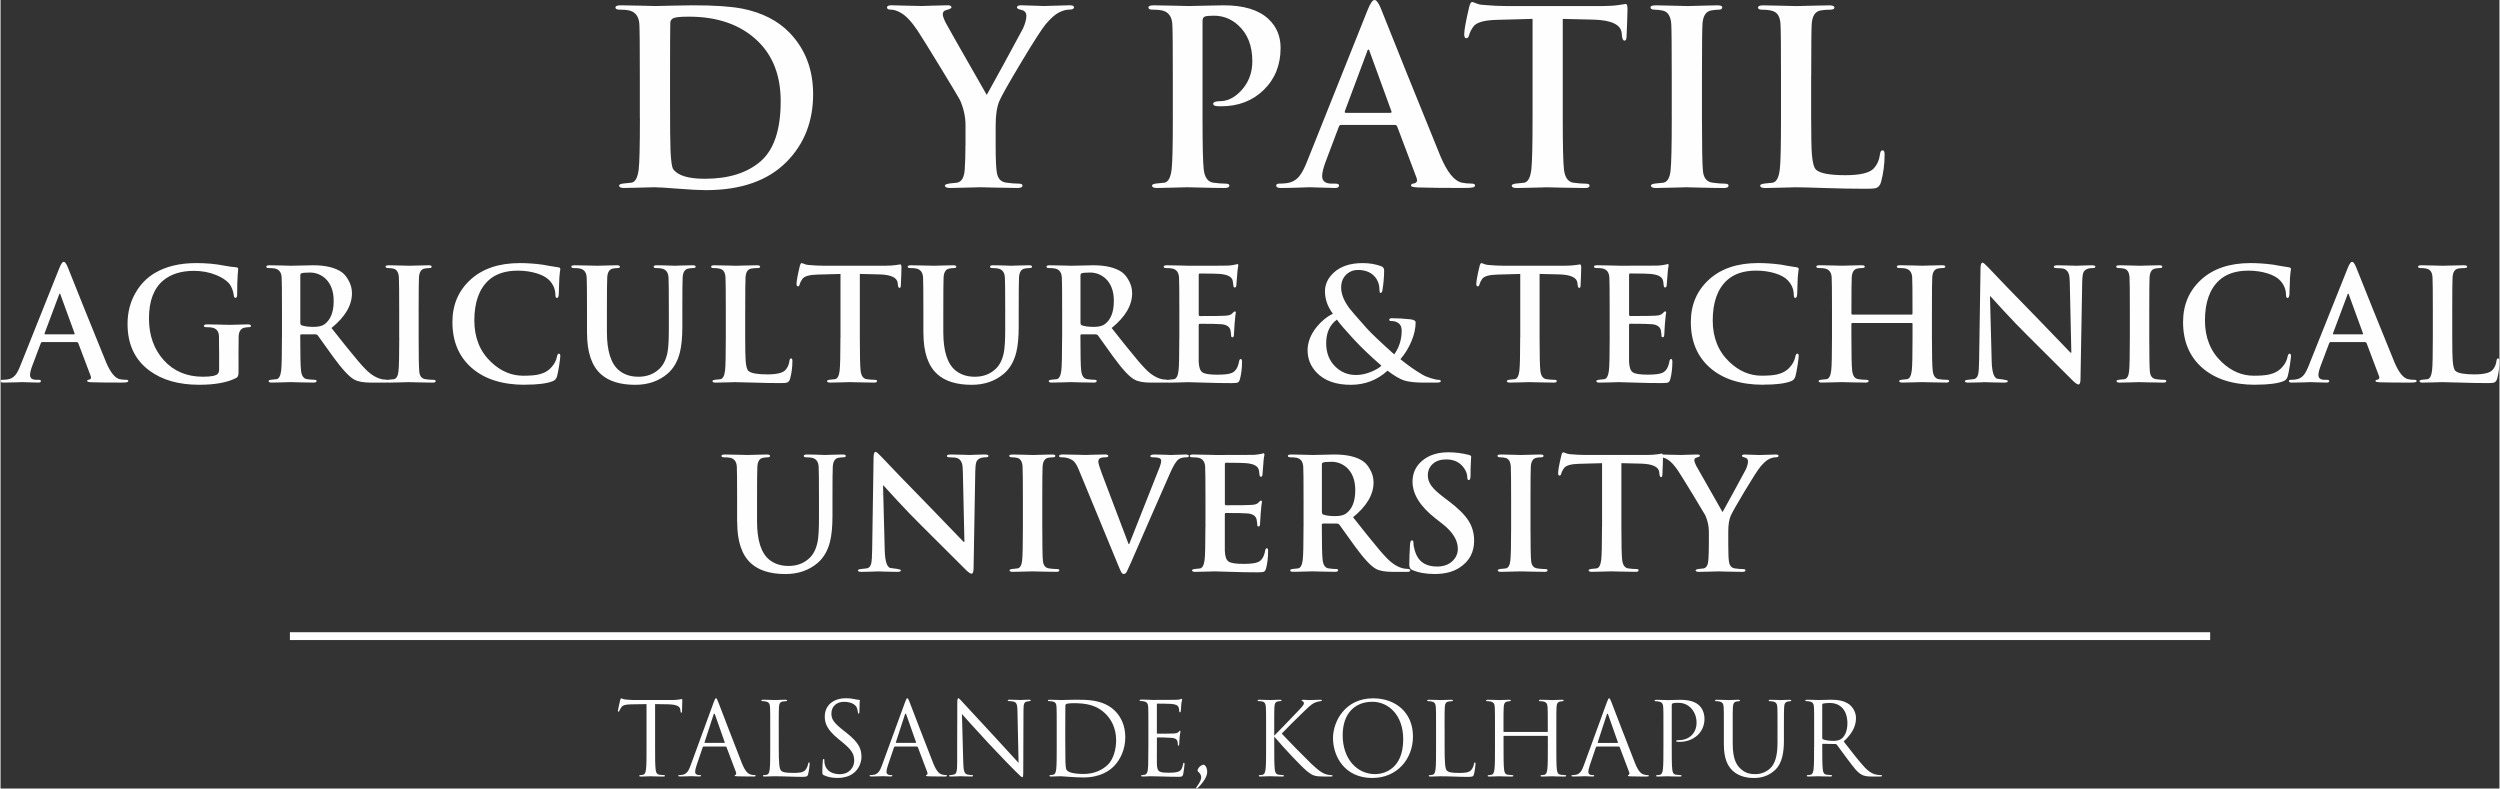
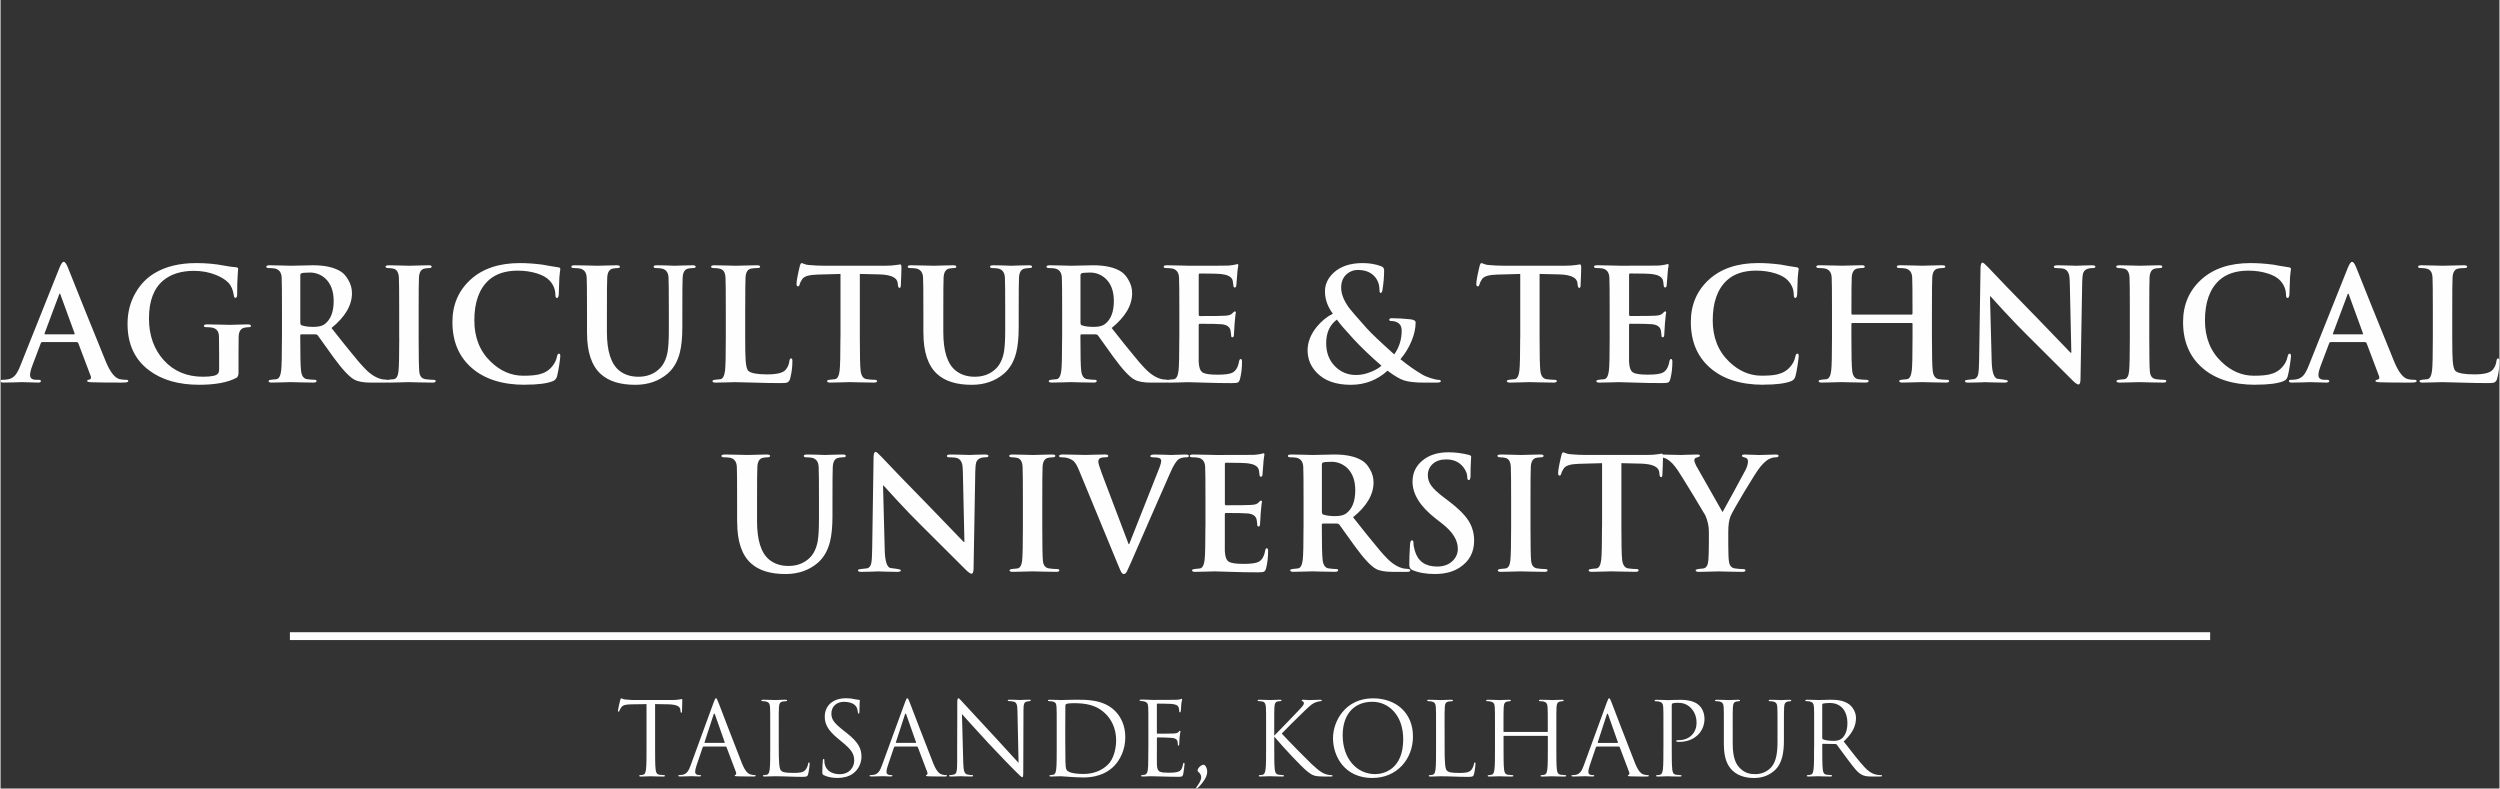
<svg xmlns="http://www.w3.org/2000/svg" xml:space="preserve" width="0.948in" height="0.299in" version="1.1" style="shape-rendering:geometricPrecision; text-rendering:geometricPrecision; image-rendering:optimizeQuality; fill-rule:evenodd; clip-rule:evenodd" viewBox="0 0 947.87 299.09">
  <rect x="0" y="0" width="947.87" height="299.09" fill="#333333" stroke="none" />
  <defs>
    <style type="text/css">
   
    .fil0 {fill:#FEFEFE;fill-rule:nonzero}
   
  </style>
  </defs>
  <g id="Layer_x0020_1">
    <g id="_2268533783168">
-       <path class="fil0" d="M242.49 44.72l0 -16.13c0,-10.94 -0.06,-17.41 -0.18,-19.43 -0.19,-2.93 -1.5,-4.67 -3.94,-5.22 -0.85,-0.19 -2.05,-0.28 -3.57,-0.28 -1.04,0 -1.56,-0.28 -1.56,-0.82 0,-0.55 0.67,-0.83 2.02,-0.83 1.83,0 4.32,0.05 7.47,0.14 3.15,0.09 5.06,0.14 5.73,0.14 0.73,0 2.75,-0.05 6.05,-0.14 3.3,-0.09 5.99,-0.14 8.07,-0.14 8.25,0 14.54,0.43 18.88,1.28 7.52,1.53 13.47,4.58 17.87,9.17 5.93,6.17 8.89,13.93 8.89,23.28 0,10.26 -3.33,18.79 -9.99,25.57 -7.09,7.21 -17.32,10.81 -30.7,10.81 -2.38,0 -5.89,-0.18 -10.54,-0.55 -4.64,-0.37 -7.64,-0.55 -8.98,-0.55 -0.55,0 -2.28,0.05 -5.18,0.14 -2.91,0.09 -5.03,0.14 -6.37,0.14 -1.22,0 -1.83,-0.31 -1.83,-0.92 0,-0.43 0.67,-0.7 2.02,-0.82 0.92,-0.12 1.83,-0.21 2.75,-0.28 1.41,-0.31 2.29,-1.98 2.66,-5.04 0.3,-2.39 0.46,-8.89 0.46,-19.52zm11.46 -17.6l0 11.55c0,9.65 0.06,15.82 0.18,18.51 0.19,3.91 0.52,6.23 1.01,6.96 1.71,2.44 5.71,3.67 12.01,3.67 8.98,0 16.02,-2.2 21.12,-6.59 5.1,-4.4 7.65,-12.01 7.65,-22.82 0,-9.65 -2.93,-17.29 -8.8,-22.91 -6.41,-6.11 -15.09,-9.17 -26.02,-9.17 -3.06,0 -5,0.19 -5.82,0.55 -0.83,0.37 -1.24,1.01 -1.24,1.93 -0.06,2.75 -0.09,8.86 -0.09,18.33zm112.08 27.95l0 -7.52c0,-3.24 -0.7,-6.44 -2.11,-9.62 -0.37,-0.73 -2.76,-4.74 -7.19,-12.01 -4.43,-7.27 -7.41,-12.06 -8.94,-14.39 -2.26,-3.36 -4.37,-5.59 -6.32,-6.69 -1.41,-0.8 -2.69,-1.19 -3.85,-1.19 -0.92,0 -1.38,-0.28 -1.38,-0.82 0,-0.55 0.58,-0.83 1.74,-0.83 0.43,0 2.18,0.05 5.27,0.14 3.09,0.09 5.18,0.14 6.28,0.14 0.49,0 1.86,-0.05 4.12,-0.14 2.26,-0.09 4.15,-0.14 5.68,-0.14 0.92,0 1.37,0.28 1.37,0.83 0,0.3 -0.67,0.64 -2.02,1.01 -0.85,0.18 -1.28,0.73 -1.28,1.65 0,0.55 0.36,1.59 1.1,3.11 0.24,0.55 5.44,9.69 15.58,27.4 4.15,-7.45 8.74,-15.85 13.75,-25.2 0.85,-1.89 1.28,-3.48 1.28,-4.77 0,-1.22 -0.6,-1.97 -1.79,-2.24 -1.19,-0.28 -1.79,-0.59 -1.79,-0.96 0,-0.55 0.52,-0.83 1.56,-0.83 1.04,0 2.52,0.05 4.44,0.14 1.92,0.09 3.31,0.14 4.17,0.14 0.67,0 2.34,-0.05 5,-0.14 2.66,-0.09 4.26,-0.14 4.81,-0.14 1.1,0 1.65,0.24 1.65,0.73 0,0.61 -0.59,0.92 -1.79,0.92 -1.2,0 -2.52,0.37 -3.96,1.1 -1.43,0.74 -3.11,2.23 -5.01,4.49 -1.46,1.77 -4.55,6.57 -9.24,14.39 -4.69,7.82 -7.47,12.74 -8.32,14.75 -0.92,2.2 -1.38,5.26 -1.38,9.17l0 7.52c0,5.38 0.15,8.86 0.46,10.45 0.37,2.26 1.57,3.51 3.6,3.76 1.79,0.24 3.33,0.37 4.63,0.37 0.99,0 1.48,0.24 1.48,0.73 0,0.61 -0.64,0.92 -1.93,0.92 -2.2,0 -4.95,-0.05 -8.25,-0.14 -3.3,-0.09 -5.22,-0.14 -5.77,-0.14 -0.67,0 -2.44,0.05 -5.31,0.14 -2.87,0.09 -4.92,0.14 -6.14,0.14 -1.34,0 -2.02,-0.31 -2.02,-0.92 0,-0.37 0.67,-0.64 2.02,-0.82 0.85,-0.12 1.74,-0.21 2.66,-0.28 1.71,-0.37 2.66,-2.05 2.84,-5.04 0.18,-2.63 0.27,-5.68 0.27,-9.17zm78.63 -10.35l0 -16.13c0,-10.94 -0.06,-17.41 -0.19,-19.43 -0.18,-2.93 -1.5,-4.67 -3.94,-5.22 -0.85,-0.19 -2.04,-0.28 -3.57,-0.28 -1.04,0 -1.56,-0.28 -1.56,-0.82 0,-0.55 0.67,-0.83 2.02,-0.83 1.83,0 4.32,0.05 7.47,0.14 3.15,0.09 5.06,0.14 5.73,0.14 1.22,0 3.37,-0.05 6.46,-0.14 3.09,-0.09 5.36,-0.14 6.83,-0.14 7.7,0 13.38,1.74 17.05,5.22 3.06,2.87 4.58,6.51 4.58,10.91 0,6.48 -2.12,11.79 -6.37,15.94 -4.25,4.16 -9.64,6.23 -16.17,6.23 -0.98,0 -1.62,-0.03 -1.93,-0.09 -0.74,-0.12 -1.1,-0.4 -1.1,-0.83 0,-0.67 0.86,-1.01 2.57,-1.01 2.87,0 5.56,-1.34 8.07,-4.03 2.81,-3.06 4.21,-6.75 4.21,-11.09 0,-5.93 -1.8,-10.51 -5.41,-13.74 -2.63,-2.38 -5.68,-3.57 -9.17,-3.57 -1.71,0 -2.85,0.11 -3.44,0.32 -0.58,0.22 -0.87,0.81 -0.87,1.79l0 36.66c0,10.39 0.15,16.92 0.46,19.61 0.37,2.99 1.56,4.64 3.57,4.95 1.77,0.24 3.33,0.37 4.67,0.37 0.98,0 1.47,0.24 1.47,0.73 0,0.61 -0.58,0.92 -1.74,0.92 -2.32,0 -5.15,-0.05 -8.48,-0.14 -3.33,-0.09 -5.24,-0.14 -5.72,-0.14 -0.55,0 -2.28,0.05 -5.18,0.14 -2.9,0.09 -5.02,0.14 -6.37,0.14 -1.22,0 -1.83,-0.31 -1.83,-0.92 0,-0.43 0.67,-0.7 2.02,-0.82 0.92,-0.12 1.83,-0.21 2.75,-0.28 1.4,-0.31 2.29,-1.98 2.66,-5.04 0.3,-2.39 0.46,-8.89 0.46,-19.52zm84.22 2.66l-20.44 0c-0.37,0 -0.64,0.24 -0.82,0.73l-4.95 13.11c-0.92,2.44 -1.37,4.31 -1.37,5.59 0,1.89 1.22,2.84 3.66,2.84l1.38 0c0.91,0 1.37,0.24 1.37,0.73 0,0.61 -0.52,0.92 -1.56,0.92 -0.98,0 -2.61,-0.05 -4.9,-0.14 -2.29,-0.09 -3.9,-0.14 -4.81,-0.14 0,0 -1.33,0.05 -3.99,0.14 -2.66,0.09 -4.93,0.14 -6.83,0.14 -1.16,0 -1.74,-0.31 -1.74,-0.92 0,-0.49 0.37,-0.73 1.1,-0.73 0.98,0 1.93,-0.06 2.84,-0.18 1.95,-0.25 3.54,-1.1 4.76,-2.57 0.98,-1.16 1.98,-3.06 3.02,-5.68l23 -57.56c0.98,-2.44 1.83,-3.67 2.57,-3.67 0.67,0 1.43,0.98 2.29,2.93 5.62,14.17 13.2,32.96 22.72,56.36 2.57,6.05 5.26,9.38 8.07,9.99 1.1,0.24 2.38,0.37 3.85,0.37 0.79,0 1.19,0.24 1.19,0.73 0,0.37 -0.3,0.61 -0.91,0.73 -0.61,0.13 -1.71,0.19 -3.3,0.19 -7.57,0 -13.35,-0.06 -17.32,-0.19 -1.83,-0.06 -2.75,-0.3 -2.75,-0.73 0,-0.49 0.43,-0.76 1.28,-0.82 0.98,-0.31 1.25,-1.01 0.82,-2.11l-7.33 -19.43c-0.19,-0.43 -0.49,-0.64 -0.92,-0.64zm-18.6 -4.58l16.86 0c0.43,0 0.58,-0.19 0.46,-0.55l-8.25 -22.64c-0.12,-0.55 -0.28,-0.82 -0.46,-0.82 -0.24,0 -0.43,0.28 -0.55,0.82l-8.43 22.55c-0.12,0.43 0,0.64 0.37,0.64zm70.84 1.93l0 -37.57 -13.65 0.37c-4.83,0.12 -7.79,1.01 -8.89,2.66 -0.8,1.16 -1.31,2.23 -1.56,3.21 -0.18,0.73 -0.52,1.1 -1.01,1.1 -0.55,0 -0.82,-0.49 -0.82,-1.47 0,-1.65 0.64,-5.16 1.92,-10.54 0.31,-1.16 0.67,-1.74 1.1,-1.74 0.18,0 0.67,0.17 1.46,0.5 0.8,0.34 1.62,0.54 2.48,0.59 3.3,0.31 6.35,0.46 9.17,0.46l36.29 0c2.38,0 4.49,-0.14 6.32,-0.41 1.83,-0.28 2.66,-0.41 2.47,-0.41 0.49,0 0.73,0.64 0.73,1.91 0,0.61 -0.04,2.31 -0.14,5.1 -0.09,2.8 -0.17,4.65 -0.23,5.56 -0.06,0.9 -0.3,1.36 -0.73,1.36 -0.55,0 -0.89,-0.61 -1.01,-1.83l-0.09 -1.01c-0.31,-3.24 -3.91,-4.95 -10.81,-5.13l-11.55 -0.27 0 37.57c0,10.39 0.15,16.92 0.46,19.61 0.37,2.99 1.56,4.64 3.57,4.95 1.77,0.24 3.33,0.37 4.67,0.37 0.98,0 1.47,0.24 1.47,0.73 0,0.61 -0.58,0.92 -1.74,0.92 -2.32,0 -5.16,-0.05 -8.52,-0.14 -3.36,-0.09 -5.31,-0.14 -5.87,-0.14 -0.55,0 -2.28,0.05 -5.18,0.14 -2.9,0.09 -5.03,0.14 -6.37,0.14 -1.22,0 -1.83,-0.31 -1.83,-0.92 0,-0.43 0.67,-0.7 2.02,-0.82 0.92,-0.12 1.83,-0.21 2.75,-0.28 1.41,-0.31 2.29,-1.98 2.66,-5.04 0.3,-2.69 0.46,-9.2 0.46,-19.52zm52.79 0l0 -16.13c0,-10.94 -0.06,-17.41 -0.18,-19.43 -0.19,-2.93 -1.22,-4.65 -3.12,-5.13 -1.04,-0.24 -2.09,-0.37 -3.16,-0.37 -1.07,0 -1.6,-0.3 -1.6,-0.92 0,-0.49 0.73,-0.73 2.2,-0.73 1.22,0 3.31,0.05 6.28,0.14 2.96,0.09 4.84,0.14 5.64,0.14 0.67,0 2.38,-0.05 5.13,-0.14 2.75,-0.09 4.77,-0.14 6.05,-0.14 1.28,0 1.92,0.24 1.92,0.73 0,0.61 -0.44,0.92 -1.31,0.92 -0.87,0 -1.83,0.09 -2.86,0.28 -2.05,0.37 -3.16,2.11 -3.34,5.22 -0.12,2.02 -0.19,8.49 -0.19,19.43l0 16.13c0,10.93 0.12,17.63 0.37,20.07 0.24,2.69 1.45,4.19 3.63,4.49 1.76,0.24 3.3,0.37 4.63,0.37 0.96,0 1.45,0.24 1.45,0.73 0,0.61 -0.58,0.92 -1.74,0.92 -2.32,0 -5.15,-0.05 -8.48,-0.14 -3.33,-0.09 -5.27,-0.14 -5.82,-0.14 -0.55,0 -2.28,0.05 -5.18,0.14 -2.91,0.09 -5.03,0.14 -6.37,0.14 -1.22,0 -1.83,-0.31 -1.83,-0.92 0,-0.43 0.67,-0.7 2.02,-0.82 0.92,-0.12 1.83,-0.21 2.75,-0.28 1.46,-0.31 2.35,-1.82 2.66,-4.54 0.3,-2.72 0.46,-9.39 0.46,-20.02zm52.88 -16.13l0 16.13c0,6.9 0.09,11.45 0.27,13.65 0.24,3.3 0.8,5.31 1.65,6.05 1.53,1.35 5.22,2.02 11.09,2.02 5.56,0 9.13,-0.85 10.72,-2.56 1.35,-1.47 2.14,-3.3 2.39,-5.5 0.12,-0.92 0.46,-1.37 1.01,-1.37 0.49,0 0.73,0.52 0.73,1.56 0,3.66 -0.46,7.18 -1.37,10.54 -0.37,1.28 -1.1,2.05 -2.2,2.29 -0.43,0.12 -1.62,0.19 -3.57,0.19 -4.89,0 -10.05,-0.09 -15.49,-0.28 -5.44,-0.19 -9.16,-0.28 -11.18,-0.28 -0.55,0 -2.28,0.05 -5.18,0.14 -2.9,0.09 -5.02,0.14 -6.37,0.14 -1.22,0 -1.83,-0.31 -1.83,-0.92 0,-0.43 0.67,-0.7 2.02,-0.82 0.92,-0.12 1.83,-0.21 2.75,-0.28 1.41,-0.31 2.29,-1.98 2.66,-5.04 0.31,-2.39 0.46,-8.89 0.46,-19.52l0 -16.13c0,-10.94 -0.06,-17.41 -0.19,-19.43 -0.12,-2.26 -0.8,-3.79 -2.02,-4.58 -0.98,-0.61 -2.63,-0.92 -4.95,-0.92 -1.04,0 -1.56,-0.28 -1.56,-0.82 0,-0.55 0.67,-0.83 2.02,-0.83 1.59,0 3.91,0.05 6.97,0.14 3.05,0.09 4.92,0.14 5.59,0.14 0.61,0 2.52,-0.05 5.72,-0.14 3.21,-0.09 5.46,-0.14 6.74,-0.14 1.28,0 1.93,0.28 1.93,0.83 0,0.55 -0.55,0.82 -1.65,0.82 -1.34,0 -2.54,0.09 -3.57,0.28 -2.07,0.37 -3.2,2.11 -3.39,5.22 -0.12,2.02 -0.18,8.49 -0.18,19.43z" />
      <path class="fil0" d="M28.91 129.75l-13.13 0c-0.23,0 -0.41,0.15 -0.53,0.47l-3.18 8.42c-0.59,1.57 -0.88,2.77 -0.88,3.59 0,1.22 0.78,1.83 2.35,1.83l0.89 0c0.59,0 0.88,0.16 0.88,0.47 0,0.39 -0.33,0.59 -1,0.59 -0.63,0 -1.68,-0.03 -3.15,-0.09 -1.47,-0.06 -2.5,-0.09 -3.09,-0.09 0,0 -0.85,0.03 -2.56,0.09 -1.71,0.06 -3.17,0.09 -4.39,0.09 -0.74,0 -1.12,-0.2 -1.12,-0.59 0,-0.31 0.24,-0.47 0.71,-0.47 0.63,0 1.24,-0.04 1.82,-0.12 1.26,-0.16 2.28,-0.71 3.06,-1.65 0.63,-0.74 1.28,-1.96 1.94,-3.65l14.78 -36.98c0.63,-1.57 1.18,-2.36 1.65,-2.36 0.43,0 0.93,0.63 1.47,1.89 3.61,9.11 8.48,21.18 14.6,36.21 1.65,3.89 3.38,6.02 5.18,6.42 0.71,0.16 1.53,0.24 2.47,0.24 0.51,0 0.77,0.16 0.77,0.47 0,0.24 -0.2,0.39 -0.59,0.47 -0.39,0.08 -1.1,0.12 -2.12,0.12 -4.87,0 -8.58,-0.04 -11.13,-0.12 -1.18,-0.04 -1.76,-0.2 -1.76,-0.47 0,-0.31 0.27,-0.49 0.82,-0.53 0.63,-0.2 0.8,-0.65 0.53,-1.35l-4.71 -12.48c-0.12,-0.28 -0.31,-0.41 -0.59,-0.41zm-11.95 -2.94l10.83 0c0.28,0 0.37,-0.12 0.3,-0.35l-5.3 -14.54c-0.08,-0.35 -0.18,-0.53 -0.3,-0.53 -0.16,0 -0.27,0.18 -0.35,0.53l-5.42 14.48c-0.08,0.28 0,0.41 0.24,0.41zm73.31 7.89l0 6.48c0,1.14 -0.26,1.84 -0.77,2.12 -3.33,1.77 -8.06,2.65 -14.17,2.65 -7.8,0 -14.13,-1.82 -18.99,-5.47 -5.44,-4.08 -8.17,-9.95 -8.17,-17.61 0,-4.44 1.04,-8.42 3.12,-11.95 1.8,-3.1 4.18,-5.54 7.12,-7.3 4.24,-2.55 9.52,-3.83 15.84,-3.83 3.73,0 7.2,0.31 10.43,0.94 1.84,0.35 3.39,0.57 4.65,0.65 0.55,0.04 0.82,0.28 0.82,0.7 0,-0.35 -0.07,0.41 -0.2,2.3 -0.14,1.88 -0.2,4.33 -0.2,7.36 0,0.82 -0.22,1.24 -0.65,1.24 -0.31,0 -0.51,-0.26 -0.59,-0.76 -0.28,-2.12 -0.94,-3.75 -2,-4.89 -1.06,-1.14 -2.63,-2.14 -4.71,-3 -2.59,-1.06 -5.4,-1.59 -8.42,-1.59 -4.87,0 -8.75,1.22 -11.66,3.64 -3.61,3.02 -5.42,7.82 -5.42,14.41 0,6.43 1.89,11.72 5.65,15.88 3.77,4.15 8.71,6.23 14.84,6.23 3.26,0 5.16,-0.41 5.71,-1.24 0.28,-0.35 0.41,-0.87 0.41,-1.58l0 -5.52c0,-3.36 -0.02,-5.68 -0.06,-6.93 -0.04,-1.89 -0.88,-3 -2.53,-3.35 -0.55,-0.12 -1.31,-0.18 -2.3,-0.18 -0.59,0 -0.89,-0.16 -0.89,-0.47 0,-0.39 0.41,-0.59 1.24,-0.59 1.14,0 2.73,0.03 4.77,0.09 2.04,0.06 3.3,0.09 3.77,0.09 0.59,0 1.72,-0.03 3.39,-0.09 1.67,-0.06 2.83,-0.09 3.5,-0.09 0.78,0 1.18,0.2 1.18,0.59 0,0.31 -0.22,0.47 -0.69,0.47 -0.45,0 -1.02,0.06 -1.7,0.18 -1.43,0.27 -2.19,1.39 -2.27,3.35 -0.04,1.26 -0.06,3.61 -0.06,7.07zm16.48 -6.65l0 -10.36c0,-7.03 -0.04,-11.19 -0.12,-12.48 -0.12,-1.89 -0.96,-3 -2.53,-3.35 -0.55,-0.12 -1.31,-0.18 -2.3,-0.18 -0.67,0 -1,-0.18 -1,-0.53 0,-0.35 0.43,-0.53 1.3,-0.53 1.22,0 2.81,0.03 4.77,0.09 1.96,0.06 3.06,0.09 3.3,0.09 0.67,0 2.07,-0.03 4.21,-0.09 2.14,-0.06 3.5,-0.09 4.09,-0.09 4.75,0 8.36,0.85 10.83,2.53 0.98,0.67 1.85,1.67 2.59,3 0.94,1.57 1.41,3.26 1.41,5.07 0,4.59 -2.59,8.99 -7.77,13.19 4.28,5.41 6.63,8.36 7.06,8.83 2.28,2.87 4.18,5.08 5.71,6.65 2.16,2.24 4.36,3.57 6.59,4 0.47,0.04 0.93,0.08 1.35,0.12 0.67,0.08 1,0.26 1,0.53 0,0.39 -0.37,0.59 -1.12,0.59l-5.59 0c-2.82,0 -4.93,-0.37 -6.3,-1.12 -1.92,-1.02 -4.61,-3.91 -8.07,-8.66 -1.69,-2.39 -3.63,-5.1 -5.83,-8.13 -0.24,-0.27 -0.59,-0.41 -1.06,-0.41l-5.12 0c-0.31,0 -0.47,0.16 -0.47,0.47l0 0.81c0,6.63 0.1,10.8 0.3,12.51 0.23,1.99 1,3.06 2.3,3.22 1.18,0.16 2.14,0.24 2.89,0.24 0.47,0 0.7,0.16 0.7,0.47 0,0.39 -0.39,0.59 -1.18,0.59 -1.33,0 -3.09,-0.03 -5.27,-0.09 -2.18,-0.06 -3.31,-0.09 -3.39,-0.09 -0.27,0 -1.31,0.03 -3.12,0.09 -1.81,0.06 -3.16,0.09 -4.06,0.09 -0.79,0 -1.18,-0.2 -1.18,-0.59 0,-0.27 0.43,-0.45 1.3,-0.53 0.59,-0.08 1.18,-0.14 1.76,-0.18 0.91,-0.2 1.47,-1.28 1.71,-3.24 0.2,-1.53 0.3,-5.71 0.3,-12.54zm6.95 -23.61l0 17.9c0,0.59 0.17,0.94 0.53,1.06 1.1,0.39 2.59,0.59 4.48,0.59 1.89,0 3.28,-0.33 4.18,-1 2.31,-1.69 3.47,-4.63 3.47,-8.83 0,-3.73 -1.06,-6.57 -3.18,-8.54 -1.69,-1.49 -3.63,-2.24 -5.83,-2.24 -1.89,0 -3,0.12 -3.35,0.35 -0.2,0.12 -0.3,0.35 -0.3,0.71zm37.51 23.61l0 -10.36c0,-7.03 -0.04,-11.19 -0.12,-12.48 -0.12,-1.89 -0.79,-2.98 -2,-3.3 -0.67,-0.15 -1.34,-0.23 -2.03,-0.23 -0.69,0 -1.03,-0.2 -1.03,-0.59 0,-0.31 0.47,-0.47 1.41,-0.47 0.79,0 2.13,0.03 4.04,0.09 1.9,0.06 3.11,0.09 3.62,0.09 0.43,0 1.54,-0.03 3.3,-0.09 1.77,-0.06 3.06,-0.09 3.89,-0.09 0.83,0 1.24,0.16 1.24,0.47 0,0.39 -0.28,0.59 -0.84,0.59 -0.56,0 -1.18,0.06 -1.83,0.18 -1.31,0.23 -2.03,1.35 -2.15,3.35 -0.08,1.3 -0.12,5.46 -0.12,12.48l0 10.36c0,7.02 0.08,11.32 0.24,12.89 0.16,1.73 0.93,2.69 2.33,2.89 1.13,0.16 2.12,0.24 2.97,0.24 0.62,0 0.93,0.16 0.93,0.47 0,0.39 -0.37,0.59 -1.12,0.59 -1.49,0 -3.31,-0.03 -5.45,-0.09 -2.14,-0.06 -3.39,-0.09 -3.74,-0.09 -0.35,0 -1.46,0.03 -3.33,0.09 -1.87,0.06 -3.23,0.09 -4.09,0.09 -0.78,0 -1.18,-0.2 -1.18,-0.59 0,-0.27 0.43,-0.45 1.3,-0.53 0.59,-0.08 1.18,-0.14 1.77,-0.18 0.94,-0.2 1.51,-1.17 1.71,-2.91 0.2,-1.75 0.3,-6.04 0.3,-12.87zm47.69 17.9c-8.56,0 -15.28,-2.13 -20.17,-6.39 -4.89,-4.26 -7.33,-10.06 -7.33,-17.4 0,-6.56 2.3,-11.92 6.88,-16.1 4.58,-4.18 10.81,-6.27 18.69,-6.27 2.71,0 5.56,0.2 8.56,0.59 1.37,0.27 3.35,0.61 5.91,1 0.59,0.04 0.89,0.28 0.89,0.7 0,0.12 -0.05,0.45 -0.15,1 -0.1,0.7 -0.17,1.45 -0.22,2.24 -0.05,1.73 -0.13,3.85 -0.22,6.36 -0.08,0.9 -0.31,1.35 -0.7,1.35 -0.39,0 -0.59,-0.43 -0.59,-1.3 -0.04,-2.04 -0.8,-3.85 -2.3,-5.42 -1.02,-1.06 -2.57,-1.93 -4.65,-2.59 -2.24,-0.7 -4.67,-1.06 -7.3,-1.06 -4.71,0 -8.4,1.22 -11.07,3.65 -3.61,3.3 -5.42,8.38 -5.42,15.25 0,6.48 2.1,11.72 6.3,15.72 3.65,3.49 7.74,5.24 12.25,5.24 2.51,0 4.46,-0.16 5.83,-0.47 2.08,-0.47 3.73,-1.41 4.94,-2.83 1.06,-1.18 1.73,-2.47 2,-3.89 0.15,-0.78 0.41,-1.18 0.76,-1.18 0.35,0 0.53,0.3 0.53,0.89 0,0.43 -0.14,1.57 -0.41,3.41 -0.31,2.04 -0.6,3.49 -0.85,4.36 -0.26,0.86 -0.78,1.45 -1.56,1.76 -2.24,0.91 -5.77,1.35 -10.6,1.35zm23.55 -19.67l0 -8.59c0,-7.03 -0.04,-11.19 -0.12,-12.48 -0.12,-1.89 -0.96,-3 -2.53,-3.35 -0.55,-0.12 -1.31,-0.18 -2.3,-0.18 -0.67,0 -1,-0.18 -1,-0.53 0,-0.35 0.43,-0.53 1.3,-0.53 1.14,0 2.74,0.03 4.8,0.09 2.06,0.06 3.33,0.09 3.8,0.09 0.43,0 1.56,-0.03 3.39,-0.09 1.83,-0.06 3.11,-0.09 3.86,-0.09 0.86,0 1.29,0.18 1.29,0.53 0,0.35 -0.31,0.53 -0.94,0.53 -0.47,0 -1.04,0.06 -1.7,0.18 -1.33,0.23 -2.06,1.35 -2.18,3.37 -0.08,1.29 -0.12,5.45 -0.12,12.49l0 8.26c0,7.15 1.53,11.98 4.59,14.51 1.96,1.61 4.42,2.41 7.36,2.41 3.3,0 6.01,-1.06 8.13,-3.18 1.45,-1.46 2.43,-3.54 2.94,-6.25 0.31,-1.81 0.47,-4.6 0.47,-8.38l0 -7.37c0,-7.04 -0.04,-11.2 -0.12,-12.49 -0.12,-1.9 -0.96,-3.02 -2.53,-3.37 -0.55,-0.12 -1.26,-0.18 -2.12,-0.18 -0.67,0 -1,-0.18 -1,-0.53 0,-0.35 0.41,-0.53 1.24,-0.53 1.73,0 3.98,0.06 6.77,0.18 0.12,0 1.04,-0.03 2.77,-0.09 1.73,-0.06 3.04,-0.09 3.94,-0.09 0.82,0 1.24,0.18 1.24,0.53 0,0.35 -0.35,0.53 -1.06,0.53 -0.47,0 -1.04,0.06 -1.71,0.18 -1.33,0.23 -2.06,1.35 -2.18,3.35 -0.08,1.3 -0.12,5.46 -0.12,12.48l0 6.3c0,4 -0.31,7.24 -0.94,9.72 -0.86,3.41 -2.41,6.08 -4.65,8.01 -3.3,2.82 -7.38,4.24 -12.25,4.24 -5.73,0 -10.09,-1.35 -13.07,-4.06 -3.49,-3.14 -5.24,-8.34 -5.24,-15.61zm60 -8.59l0 10.36c0,4.43 0.06,7.36 0.18,8.77 0.16,2.12 0.51,3.42 1.06,3.89 0.98,0.87 3.35,1.3 7.13,1.3 3.57,0 5.87,-0.55 6.89,-1.65 0.87,-0.94 1.37,-2.12 1.53,-3.53 0.08,-0.59 0.3,-0.88 0.65,-0.88 0.31,0 0.47,0.33 0.47,1 0,2.35 -0.3,4.61 -0.89,6.77 -0.24,0.82 -0.7,1.31 -1.41,1.47 -0.28,0.08 -1.04,0.12 -2.3,0.12 -3.14,0 -6.46,-0.06 -9.95,-0.18 -3.49,-0.12 -5.89,-0.18 -7.18,-0.18 -0.35,0 -1.46,0.03 -3.33,0.09 -1.87,0.06 -3.23,0.09 -4.09,0.09 -0.78,0 -1.18,-0.2 -1.18,-0.59 0,-0.27 0.43,-0.45 1.3,-0.53 0.59,-0.08 1.18,-0.14 1.77,-0.18 0.9,-0.2 1.47,-1.28 1.71,-3.24 0.19,-1.53 0.29,-5.71 0.29,-12.54l0 -10.36c0,-7.03 -0.04,-11.19 -0.12,-12.48 -0.07,-1.45 -0.51,-2.43 -1.29,-2.94 -0.63,-0.39 -1.69,-0.59 -3.18,-0.59 -0.67,0 -1,-0.18 -1,-0.53 0,-0.35 0.43,-0.53 1.3,-0.53 1.02,0 2.51,0.03 4.47,0.09 1.96,0.06 3.16,0.09 3.59,0.09 0.39,0 1.62,-0.03 3.68,-0.09 2.06,-0.06 3.5,-0.09 4.33,-0.09 0.82,0 1.24,0.18 1.24,0.53 0,0.35 -0.35,0.53 -1.06,0.53 -0.86,0 -1.63,0.06 -2.3,0.18 -1.33,0.23 -2.06,1.35 -2.18,3.35 -0.08,1.3 -0.12,5.46 -0.12,12.48zm36.15 10.36l0 -24.14 -8.78 0.24c-3.1,0.08 -5,0.65 -5.71,1.71 -0.51,0.74 -0.85,1.43 -1,2.06 -0.12,0.47 -0.33,0.7 -0.65,0.7 -0.35,0 -0.53,-0.31 -0.53,-0.94 0,-1.06 0.41,-3.31 1.24,-6.77 0.2,-0.74 0.43,-1.12 0.71,-1.12 0.12,0 0.43,0.11 0.94,0.32 0.51,0.22 1.04,0.34 1.59,0.39 2.12,0.19 4.08,0.29 5.89,0.29l23.31 0c1.53,0 2.89,-0.09 4.06,-0.26 1.18,-0.18 1.71,-0.26 1.59,-0.26 0.31,0 0.47,0.41 0.47,1.22 0,0.39 -0.03,1.48 -0.09,3.28 -0.06,1.8 -0.11,2.98 -0.15,3.57 -0.04,0.58 -0.2,0.87 -0.47,0.87 -0.35,0 -0.57,-0.39 -0.65,-1.18l-0.06 -0.65c-0.2,-2.08 -2.52,-3.18 -6.95,-3.3l-7.42 -0.18 0 24.14c0,6.67 0.1,10.87 0.3,12.6 0.24,1.93 1,2.98 2.3,3.18 1.14,0.16 2.14,0.24 3,0.24 0.63,0 0.94,0.16 0.94,0.47 0,0.39 -0.37,0.59 -1.12,0.59 -1.49,0 -3.31,-0.03 -5.48,-0.09 -2.16,-0.06 -3.41,-0.09 -3.77,-0.09 -0.35,0 -1.46,0.03 -3.33,0.09 -1.86,0.06 -3.23,0.09 -4.09,0.09 -0.79,0 -1.18,-0.2 -1.18,-0.59 0,-0.27 0.43,-0.45 1.3,-0.53 0.59,-0.08 1.18,-0.14 1.76,-0.18 0.91,-0.2 1.47,-1.28 1.71,-3.24 0.2,-1.72 0.3,-5.91 0.3,-12.54zm31.44 -1.77l0 -8.59c0,-7.03 -0.04,-11.19 -0.12,-12.48 -0.12,-1.89 -0.96,-3 -2.53,-3.35 -0.55,-0.12 -1.31,-0.18 -2.3,-0.18 -0.67,0 -1,-0.18 -1,-0.53 0,-0.35 0.43,-0.53 1.3,-0.53 1.14,0 2.74,0.03 4.8,0.09 2.06,0.06 3.33,0.09 3.8,0.09 0.43,0 1.56,-0.03 3.39,-0.09 1.83,-0.06 3.11,-0.09 3.86,-0.09 0.86,0 1.3,0.18 1.3,0.53 0,0.35 -0.31,0.53 -0.94,0.53 -0.47,0 -1.04,0.06 -1.71,0.18 -1.33,0.23 -2.06,1.35 -2.18,3.37 -0.07,1.29 -0.11,5.45 -0.11,12.49l0 8.26c0,7.15 1.53,11.98 4.59,14.51 1.96,1.61 4.42,2.41 7.36,2.41 3.3,0 6,-1.06 8.12,-3.18 1.45,-1.46 2.44,-3.54 2.94,-6.25 0.31,-1.81 0.47,-4.6 0.47,-8.38l0 -7.37c0,-7.04 -0.04,-11.2 -0.12,-12.49 -0.12,-1.9 -0.96,-3.02 -2.53,-3.37 -0.55,-0.12 -1.26,-0.18 -2.12,-0.18 -0.67,0 -1,-0.18 -1,-0.53 0,-0.35 0.41,-0.53 1.24,-0.53 1.73,0 3.98,0.06 6.77,0.18 0.12,0 1.04,-0.03 2.77,-0.09 1.73,-0.06 3.04,-0.09 3.94,-0.09 0.83,0 1.24,0.18 1.24,0.53 0,0.35 -0.35,0.53 -1.06,0.53 -0.47,0 -1.04,0.06 -1.71,0.18 -1.33,0.23 -2.06,1.35 -2.18,3.35 -0.08,1.3 -0.12,5.46 -0.12,12.48l0 6.3c0,4 -0.31,7.24 -0.94,9.72 -0.86,3.41 -2.41,6.08 -4.65,8.01 -3.3,2.82 -7.38,4.24 -12.24,4.24 -5.73,0 -10.09,-1.35 -13.07,-4.06 -3.49,-3.14 -5.24,-8.34 -5.24,-15.61zm52.64 1.77l0 -10.36c0,-7.03 -0.04,-11.19 -0.12,-12.48 -0.12,-1.89 -0.96,-3 -2.53,-3.35 -0.55,-0.12 -1.31,-0.18 -2.3,-0.18 -0.67,0 -1,-0.18 -1,-0.53 0,-0.35 0.43,-0.53 1.3,-0.53 1.22,0 2.81,0.03 4.77,0.09 1.96,0.06 3.06,0.09 3.3,0.09 0.67,0 2.07,-0.03 4.21,-0.09 2.14,-0.06 3.5,-0.09 4.09,-0.09 4.75,0 8.36,0.85 10.83,2.53 0.98,0.67 1.84,1.67 2.59,3 0.94,1.57 1.41,3.26 1.41,5.07 0,4.59 -2.59,8.99 -7.77,13.19 4.28,5.41 6.63,8.36 7.06,8.83 2.28,2.87 4.18,5.08 5.71,6.65 2.16,2.24 4.36,3.57 6.59,4 0.47,0.04 0.92,0.08 1.35,0.12 0.67,0.08 1,0.26 1,0.53 0,0.39 -0.37,0.59 -1.12,0.59l-5.59 0c-2.83,0 -4.93,-0.37 -6.3,-1.12 -1.93,-1.02 -4.61,-3.91 -8.07,-8.66 -1.69,-2.39 -3.63,-5.1 -5.83,-8.13 -0.23,-0.27 -0.59,-0.41 -1.06,-0.41l-5.12 0c-0.31,0 -0.47,0.16 -0.47,0.47l0 0.81c0,6.63 0.1,10.8 0.29,12.51 0.24,1.99 1,3.06 2.3,3.22 1.18,0.16 2.14,0.24 2.88,0.24 0.47,0 0.71,0.16 0.71,0.47 0,0.39 -0.39,0.59 -1.18,0.59 -1.33,0 -3.09,-0.03 -5.27,-0.09 -2.18,-0.06 -3.31,-0.09 -3.39,-0.09 -0.27,0 -1.31,0.03 -3.12,0.09 -1.81,0.06 -3.16,0.09 -4.06,0.09 -0.79,0 -1.18,-0.2 -1.18,-0.59 0,-0.27 0.43,-0.45 1.29,-0.53 0.59,-0.08 1.18,-0.14 1.77,-0.18 0.9,-0.2 1.47,-1.28 1.71,-3.24 0.2,-1.53 0.3,-5.71 0.3,-12.54zm6.95 -23.61l0 17.9c0,0.59 0.17,0.94 0.53,1.06 1.1,0.39 2.59,0.59 4.48,0.59 1.88,0 3.28,-0.33 4.18,-1 2.31,-1.69 3.47,-4.63 3.47,-8.83 0,-3.73 -1.06,-6.57 -3.18,-8.54 -1.69,-1.49 -3.63,-2.24 -5.83,-2.24 -1.89,0 -3,0.12 -3.36,0.35 -0.19,0.12 -0.29,0.35 -0.29,0.71zm37.5 23.61l0 -10.36c0,-7.03 -0.04,-11.19 -0.12,-12.48 -0.12,-1.89 -0.96,-3 -2.53,-3.35 -0.55,-0.12 -1.31,-0.18 -2.3,-0.18 -0.67,0 -1,-0.18 -1,-0.53 0,-0.35 0.43,-0.53 1.3,-0.53 1.18,0 2.78,0.03 4.8,0.09 2.02,0.06 3.25,0.09 3.68,0.09 9.3,0 14.21,-0.02 14.72,-0.06 1.02,-0.08 1.87,-0.2 2.53,-0.35 0.67,-0.16 0.98,-0.24 0.94,-0.24 0.24,0 0.35,0.18 0.35,0.53 0,0.04 -0.06,0.39 -0.18,1.06 -0.12,0.78 -0.21,1.7 -0.27,2.77 -0.06,1.06 -0.17,2.35 -0.32,3.89 -0.08,0.43 -0.28,0.65 -0.6,0.65 -0.28,0 -0.44,-0.22 -0.5,-0.65 -0.06,-0.43 -0.11,-0.85 -0.15,-1.24 -0.04,-0.39 -0.11,-0.74 -0.23,-1.06 -0.47,-1.14 -1.8,-1.84 -3.96,-2.12 -1.34,-0.16 -4.14,-0.24 -8.4,-0.24 -0.27,0 -0.41,0.2 -0.41,0.59l0 14.9c0,0.43 0.14,0.65 0.41,0.65 5.41,0 8.56,-0.04 9.46,-0.12 0.67,-0.04 1.19,-0.1 1.54,-0.18 0.59,-0.16 1.02,-0.39 1.3,-0.7 0.48,-0.51 0.8,-0.77 0.95,-0.77 0.27,0 0.41,0.16 0.41,0.47 0,0.04 -0.06,0.43 -0.18,1.18 -0.12,0.9 -0.21,1.94 -0.29,3.12 -0.16,2.24 -0.24,3.55 -0.24,3.94 0,0.74 -0.18,1.12 -0.54,1.12 -0.35,0 -0.53,-0.2 -0.53,-0.62 0,-0.41 -0.08,-1.09 -0.24,-2.03 -0.31,-1.33 -1.41,-2.1 -3.31,-2.3 -1.11,-0.12 -3.91,-0.18 -8.4,-0.18 -0.23,0 -0.35,0.2 -0.35,0.59l0 13.78c0.08,2.08 0.54,3.43 1.39,4.03 0.84,0.61 2.75,0.91 5.7,0.91 2.68,0 4.54,-0.23 5.56,-0.7 1.38,-0.63 2.27,-2.08 2.66,-4.36 0.12,-0.59 0.33,-0.88 0.65,-0.88 0.31,0 0.47,0.35 0.47,1.06 0,2.39 -0.26,4.57 -0.77,6.54 -0.2,0.71 -0.47,1.14 -0.82,1.3 -0.35,0.16 -1.14,0.24 -2.36,0.24 -3.41,0 -6.81,-0.06 -10.19,-0.18 -3.38,-0.12 -5.42,-0.18 -6.12,-0.18 -0.35,0 -1.46,0.03 -3.33,0.09 -1.87,0.06 -3.23,0.09 -4.09,0.09 -0.78,0 -1.18,-0.2 -1.18,-0.59 0,-0.27 0.43,-0.45 1.3,-0.53 0.59,-0.08 1.18,-0.14 1.77,-0.18 0.9,-0.2 1.47,-1.28 1.71,-3.24 0.19,-1.53 0.29,-5.71 0.29,-12.54zm48.64 4.89c0,-3.1 1.16,-6.08 3.47,-8.95 1.85,-2.24 3.89,-3.91 6.13,-5 -1.96,-2.59 -2.96,-5.38 -3,-8.36 -0.04,-2.71 1.06,-5.1 3.3,-7.19 2.63,-2.43 6.3,-3.65 11.01,-3.65 2.63,0 5,0.41 7.13,1.24 0.67,0.28 1,0.78 1,1.53 0,2.43 -0.22,4.94 -0.65,7.54 -0.11,0.67 -0.35,1 -0.7,1 -0.28,0 -0.41,-0.37 -0.41,-1.12 0,-1.92 -0.57,-3.57 -1.7,-4.94 -1.49,-1.76 -3.67,-2.65 -6.54,-2.65 -1.53,0 -2.88,0.49 -4.06,1.47 -1.49,1.26 -2.24,3 -2.24,5.24 0,2.39 1.04,5 3.12,7.83 0.51,0.71 2.73,3.26 6.65,7.66 1.65,1.84 5.1,5.12 10.36,9.83 1.89,-2.63 2.83,-5.65 2.83,-9.07 0,-1.37 -0.49,-2.35 -1.47,-2.94 -0.67,-0.43 -1.51,-0.65 -2.53,-0.65 -0.47,0 -0.71,-0.16 -0.71,-0.47 0,-0.39 0.31,-0.59 0.94,-0.59 2.12,0 4.47,0.14 7.06,0.41 1.33,0.16 2,0.55 2,1.18 0,2.24 -0.53,4.62 -1.59,7.15 -1.06,2.53 -2.45,4.8 -4.18,6.8 2.67,2.2 5.4,4.12 8.19,5.77 0.91,0.55 2.02,1.03 3.36,1.44 1.33,0.41 2.3,0.62 2.89,0.62 0.59,0 0.88,0.18 0.88,0.53 0,0.35 -0.59,0.53 -1.77,0.53l-4.53 0c-3.38,0 -5.91,-0.28 -7.6,-0.82 -1.69,-0.55 -3.79,-1.79 -6.3,-3.71 -3.93,3.57 -8.58,5.36 -13.95,5.36 -5.65,0 -9.95,-1.53 -12.9,-4.59 -2.31,-2.39 -3.47,-5.2 -3.47,-8.42zm18.37 9.3c2,0 4.02,-0.45 6.06,-1.35 1.57,-0.67 2.77,-1.39 3.59,-2.18 -4,-3.46 -7.54,-6.83 -10.6,-10.13 -3.22,-3.49 -5.32,-5.94 -6.3,-7.36 -2.7,2 -4.06,4.98 -4.06,8.95 0,3.57 1.1,6.48 3.3,8.72 2.2,2.24 4.87,3.35 8.01,3.35zm62.3 -14.19l0 -24.14 -8.77 0.24c-3.1,0.08 -5.01,0.65 -5.71,1.71 -0.51,0.74 -0.84,1.43 -1,2.06 -0.12,0.47 -0.33,0.7 -0.65,0.7 -0.35,0 -0.53,-0.31 -0.53,-0.94 0,-1.06 0.41,-3.31 1.24,-6.77 0.2,-0.74 0.43,-1.12 0.7,-1.12 0.12,0 0.43,0.11 0.94,0.32 0.51,0.22 1.04,0.34 1.59,0.39 2.12,0.19 4.08,0.29 5.89,0.29l23.31 0c1.53,0 2.89,-0.09 4.06,-0.26 1.18,-0.18 1.71,-0.26 1.59,-0.26 0.31,0 0.47,0.41 0.47,1.22 0,0.39 -0.03,1.48 -0.09,3.28 -0.06,1.8 -0.11,2.98 -0.15,3.57 -0.04,0.58 -0.2,0.87 -0.47,0.87 -0.35,0 -0.57,-0.39 -0.65,-1.18l-0.06 -0.65c-0.2,-2.08 -2.51,-3.18 -6.95,-3.3l-7.42 -0.18 0 24.14c0,6.67 0.1,10.87 0.29,12.6 0.24,1.93 1,2.98 2.3,3.18 1.14,0.16 2.14,0.24 3,0.24 0.63,0 0.94,0.16 0.94,0.47 0,0.39 -0.37,0.59 -1.12,0.59 -1.49,0 -3.32,-0.03 -5.48,-0.09 -2.16,-0.06 -3.42,-0.09 -3.77,-0.09 -0.35,0 -1.46,0.03 -3.32,0.09 -1.87,0.06 -3.23,0.09 -4.09,0.09 -0.78,0 -1.18,-0.2 -1.18,-0.59 0,-0.27 0.43,-0.45 1.3,-0.53 0.59,-0.08 1.18,-0.14 1.77,-0.18 0.9,-0.2 1.47,-1.28 1.7,-3.24 0.2,-1.72 0.3,-5.91 0.3,-12.54z" />
      <path class="fil0" d="M610.36 128.04l0 -10.36c0,-7.03 -0.04,-11.19 -0.12,-12.48 -0.12,-1.89 -0.96,-3 -2.53,-3.35 -0.55,-0.12 -1.31,-0.18 -2.3,-0.18 -0.67,0 -1,-0.18 -1,-0.53 0,-0.35 0.43,-0.53 1.3,-0.53 1.18,0 2.78,0.03 4.8,0.09 2.02,0.06 3.25,0.09 3.68,0.09 9.3,0 14.21,-0.02 14.72,-0.06 1.02,-0.08 1.86,-0.2 2.53,-0.35 0.67,-0.16 0.98,-0.24 0.94,-0.24 0.24,0 0.35,0.18 0.35,0.53 0,0.04 -0.06,0.39 -0.18,1.06 -0.12,0.78 -0.2,1.7 -0.26,2.77 -0.06,1.06 -0.17,2.35 -0.32,3.89 -0.08,0.43 -0.28,0.65 -0.6,0.65 -0.27,0 -0.44,-0.22 -0.5,-0.65 -0.06,-0.43 -0.11,-0.85 -0.15,-1.24 -0.04,-0.39 -0.12,-0.74 -0.24,-1.06 -0.47,-1.14 -1.8,-1.84 -3.95,-2.12 -1.35,-0.16 -4.14,-0.24 -8.4,-0.24 -0.28,0 -0.41,0.2 -0.41,0.59l0 14.9c0,0.43 0.14,0.65 0.41,0.65 5.41,0 8.56,-0.04 9.46,-0.12 0.67,-0.04 1.19,-0.1 1.54,-0.18 0.59,-0.16 1.02,-0.39 1.3,-0.7 0.48,-0.51 0.8,-0.77 0.95,-0.77 0.28,0 0.41,0.16 0.41,0.47 0,0.04 -0.06,0.43 -0.18,1.18 -0.12,0.9 -0.22,1.94 -0.3,3.12 -0.16,2.24 -0.24,3.55 -0.24,3.94 0,0.74 -0.18,1.12 -0.54,1.12 -0.35,0 -0.53,-0.2 -0.53,-0.62 0,-0.41 -0.08,-1.09 -0.23,-2.03 -0.31,-1.33 -1.41,-2.1 -3.31,-2.3 -1.11,-0.12 -3.91,-0.18 -8.4,-0.18 -0.24,0 -0.35,0.2 -0.35,0.59l0 13.78c0.08,2.08 0.54,3.43 1.39,4.03 0.84,0.61 2.75,0.91 5.7,0.91 2.68,0 4.54,-0.23 5.56,-0.7 1.39,-0.63 2.27,-2.08 2.66,-4.36 0.12,-0.59 0.33,-0.88 0.65,-0.88 0.31,0 0.47,0.35 0.47,1.06 0,2.39 -0.26,4.57 -0.77,6.54 -0.2,0.71 -0.47,1.14 -0.82,1.3 -0.35,0.16 -1.14,0.24 -2.35,0.24 -3.42,0 -6.81,-0.06 -10.19,-0.18 -3.37,-0.12 -5.42,-0.18 -6.12,-0.18 -0.35,0 -1.46,0.03 -3.33,0.09 -1.87,0.06 -3.23,0.09 -4.09,0.09 -0.79,0 -1.18,-0.2 -1.18,-0.59 0,-0.27 0.43,-0.45 1.29,-0.53 0.59,-0.08 1.18,-0.14 1.77,-0.18 0.9,-0.2 1.47,-1.28 1.71,-3.24 0.2,-1.53 0.3,-5.71 0.3,-12.54zm58.29 17.9c-8.56,0 -15.28,-2.13 -20.17,-6.39 -4.89,-4.26 -7.33,-10.06 -7.33,-17.4 0,-6.56 2.3,-11.92 6.88,-16.1 4.58,-4.18 10.81,-6.27 18.69,-6.27 2.71,0 5.57,0.2 8.56,0.59 1.37,0.27 3.35,0.61 5.91,1 0.59,0.04 0.88,0.28 0.88,0.7 0,0.12 -0.05,0.45 -0.15,1 -0.09,0.7 -0.17,1.45 -0.22,2.24 -0.05,1.73 -0.13,3.85 -0.22,6.36 -0.08,0.9 -0.31,1.35 -0.7,1.35 -0.39,0 -0.59,-0.43 -0.59,-1.3 -0.04,-2.04 -0.8,-3.85 -2.3,-5.42 -1.02,-1.06 -2.57,-1.93 -4.65,-2.59 -2.24,-0.7 -4.67,-1.06 -7.3,-1.06 -4.71,0 -8.4,1.22 -11.07,3.65 -3.61,3.3 -5.42,8.38 -5.42,15.25 0,6.48 2.1,11.72 6.3,15.72 3.65,3.49 7.74,5.24 12.25,5.24 2.52,0 4.46,-0.16 5.83,-0.47 2.08,-0.47 3.73,-1.41 4.94,-2.83 1.06,-1.18 1.73,-2.47 2,-3.89 0.16,-0.78 0.41,-1.18 0.76,-1.18 0.35,0 0.53,0.3 0.53,0.89 0,0.43 -0.14,1.57 -0.41,3.41 -0.31,2.04 -0.6,3.49 -0.85,4.36 -0.26,0.86 -0.78,1.45 -1.56,1.76 -2.24,0.91 -5.77,1.35 -10.6,1.35zm33.74 -26.61l22.49 0c0.24,0 0.35,-0.14 0.35,-0.41l0 -1.24c0,-7.03 -0.04,-11.19 -0.12,-12.48 -0.11,-1.89 -0.96,-3 -2.53,-3.35 -0.55,-0.12 -1.31,-0.18 -2.3,-0.18 -0.67,0 -1,-0.18 -1,-0.53 0,-0.35 0.41,-0.53 1.24,-0.53 1.18,0 2.79,0.03 4.83,0.09 2.04,0.06 3.26,0.09 3.65,0.09 0.39,0 1.52,-0.03 3.39,-0.09 1.87,-0.06 3.21,-0.09 4.04,-0.09 0.82,0 1.24,0.18 1.24,0.53 0,0.35 -0.35,0.53 -1.06,0.53 -0.47,0 -1.04,0.06 -1.71,0.18 -1.33,0.23 -2.06,1.35 -2.18,3.35 -0.08,1.3 -0.12,5.46 -0.12,12.48l0 10.36c0,6.67 0.1,10.87 0.3,12.6 0.23,1.93 1,2.98 2.3,3.18 1.14,0.16 2.14,0.24 3,0.24 0.63,0 0.94,0.16 0.94,0.47 0,0.39 -0.39,0.59 -1.18,0.59 -1.45,0 -3.26,-0.03 -5.42,-0.09 -2.16,-0.06 -3.42,-0.09 -3.77,-0.09 -0.35,0 -1.45,0.03 -3.3,0.09 -1.85,0.06 -3.2,0.09 -4.06,0.09 -0.82,0 -1.24,-0.2 -1.24,-0.59 0,-0.27 0.43,-0.45 1.3,-0.53 0.59,-0.08 1.18,-0.14 1.77,-0.18 0.9,-0.2 1.47,-1.28 1.71,-3.24 0.19,-1.53 0.29,-5.71 0.29,-12.54l0 -5.18c0,-0.24 -0.12,-0.35 -0.35,-0.35l-22.49 0c-0.23,0 -0.35,0.12 -0.35,0.35l0 5.18c0,6.67 0.1,10.87 0.3,12.6 0.23,1.93 1,2.98 2.3,3.18 1.14,0.16 2.14,0.24 3,0.24 0.63,0 0.94,0.16 0.94,0.47 0,0.39 -0.39,0.59 -1.18,0.59 -1.45,0 -3.26,-0.03 -5.42,-0.09 -2.16,-0.06 -3.42,-0.09 -3.77,-0.09 -0.35,0 -1.46,0.03 -3.33,0.09 -1.87,0.06 -3.23,0.09 -4.09,0.09 -0.78,0 -1.18,-0.2 -1.18,-0.59 0,-0.27 0.43,-0.45 1.3,-0.53 0.59,-0.08 1.18,-0.14 1.77,-0.18 0.9,-0.2 1.47,-1.28 1.7,-3.24 0.2,-1.53 0.3,-5.71 0.3,-12.54l0 -10.36c0,-7.03 -0.04,-11.19 -0.12,-12.48 -0.12,-1.89 -0.96,-3 -2.53,-3.35 -0.55,-0.12 -1.31,-0.18 -2.3,-0.18 -0.67,0 -1,-0.18 -1,-0.53 0,-0.35 0.41,-0.53 1.24,-0.53 1.18,0 2.79,0.03 4.83,0.09 2.04,0.06 3.26,0.09 3.65,0.09 0.39,0 1.52,-0.03 3.39,-0.09 1.87,-0.06 3.21,-0.09 4.04,-0.09 0.82,0 1.24,0.18 1.24,0.53 0,0.35 -0.35,0.53 -1.06,0.53 -0.47,0 -1.04,0.06 -1.71,0.18 -1.33,0.23 -2.06,1.35 -2.18,3.35 -0.08,1.3 -0.12,5.46 -0.12,12.48l0 1.24c0,0.27 0.12,0.41 0.35,0.41zm52.23 -6.94l0.65 24.73c0.11,3.93 0.8,6.11 2.06,6.54 0.12,0.04 0.88,0.14 2.3,0.3 1.18,0.16 1.77,0.35 1.77,0.59 0,0.39 -0.45,0.59 -1.35,0.59 -1.49,0 -3.04,-0.03 -4.65,-0.09 -1.61,-0.06 -2.49,-0.09 -2.65,-0.09 0.04,0 -0.71,0.03 -2.24,0.09 -1.53,0.06 -2.91,0.09 -4.12,0.09 -0.86,0 -1.3,-0.2 -1.3,-0.59 0,-0.27 0.51,-0.45 1.53,-0.53 0.71,-0.08 1.39,-0.16 2.06,-0.24 0.74,-0.24 1.24,-0.86 1.47,-1.88 0.2,-0.91 0.31,-2.71 0.35,-5.42l0.53 -34.86c0.04,-1.33 0.3,-2 0.76,-2 0.31,0 1.04,0.61 2.18,1.83 3.22,3.45 9.31,9.76 18.26,18.9 4,4.16 8.32,8.63 12.95,13.43l0.3 0 -0.59 -26.44c-0.04,-1.45 -0.11,-2.45 -0.24,-3 -0.31,-1.18 -0.9,-1.94 -1.76,-2.3 -0.59,-0.23 -1.63,-0.35 -3.12,-0.35 -0.63,0 -0.94,-0.18 -0.94,-0.53 0,-0.35 0.51,-0.53 1.53,-0.53 1.18,0 2.59,0.03 4.24,0.09 1.65,0.06 2.61,0.09 2.88,0.09 0.04,0 0.73,-0.03 2.06,-0.09 1.33,-0.06 2.57,-0.09 3.71,-0.09 0.9,0 1.35,0.18 1.35,0.53 0,0.35 -0.35,0.53 -1.06,0.53 -1.96,0 -3.16,0.65 -3.59,1.94 -0.2,0.71 -0.31,1.79 -0.35,3.24l-0.65 37.15c-0.04,1.22 -0.3,1.82 -0.76,1.82 -0.43,0 -1.1,-0.43 -2,-1.3 -3.77,-3.73 -9.56,-9.5 -17.37,-17.31 -2.67,-2.63 -5.67,-5.75 -9.01,-9.36 -1.69,-1.84 -3.35,-3.67 -5,-5.47l-0.18 0zm53.05 15.66l0 -10.36c0,-7.03 -0.04,-11.19 -0.12,-12.48 -0.12,-1.89 -0.78,-2.98 -2,-3.3 -0.67,-0.15 -1.35,-0.23 -2.03,-0.23 -0.69,0 -1.03,-0.2 -1.03,-0.59 0,-0.31 0.47,-0.47 1.41,-0.47 0.78,0 2.13,0.03 4.03,0.09 1.91,0.06 3.11,0.09 3.62,0.09 0.43,0 1.53,-0.03 3.3,-0.09 1.77,-0.06 3.06,-0.09 3.89,-0.09 0.82,0 1.24,0.16 1.24,0.47 0,0.39 -0.28,0.59 -0.84,0.59 -0.56,0 -1.18,0.06 -1.84,0.18 -1.31,0.23 -2.03,1.35 -2.15,3.35 -0.07,1.3 -0.11,5.46 -0.11,12.48l0 10.36c0,7.02 0.08,11.32 0.23,12.89 0.16,1.73 0.93,2.69 2.34,2.89 1.13,0.16 2.12,0.24 2.97,0.24 0.62,0 0.93,0.16 0.93,0.47 0,0.39 -0.37,0.59 -1.12,0.59 -1.49,0 -3.31,-0.03 -5.45,-0.09 -2.14,-0.06 -3.39,-0.09 -3.74,-0.09 -0.35,0 -1.46,0.03 -3.33,0.09 -1.87,0.06 -3.23,0.09 -4.09,0.09 -0.78,0 -1.18,-0.2 -1.18,-0.59 0,-0.27 0.43,-0.45 1.3,-0.53 0.59,-0.08 1.18,-0.14 1.77,-0.18 0.94,-0.2 1.51,-1.17 1.7,-2.91 0.2,-1.75 0.3,-6.04 0.3,-12.87zm47.69 17.9c-8.56,0 -15.28,-2.13 -20.17,-6.39 -4.89,-4.26 -7.33,-10.06 -7.33,-17.4 0,-6.56 2.3,-11.92 6.88,-16.1 4.58,-4.18 10.81,-6.27 18.7,-6.27 2.71,0 5.56,0.2 8.56,0.59 1.37,0.27 3.35,0.61 5.91,1 0.59,0.04 0.88,0.28 0.88,0.7 0,0.12 -0.05,0.45 -0.15,1 -0.1,0.7 -0.17,1.45 -0.22,2.24 -0.05,1.73 -0.13,3.85 -0.22,6.36 -0.08,0.9 -0.31,1.35 -0.71,1.35 -0.39,0 -0.59,-0.43 -0.59,-1.3 -0.04,-2.04 -0.81,-3.85 -2.3,-5.42 -1.02,-1.06 -2.57,-1.93 -4.65,-2.59 -2.24,-0.7 -4.67,-1.06 -7.3,-1.06 -4.71,0 -8.4,1.22 -11.07,3.65 -3.61,3.3 -5.42,8.38 -5.42,15.25 0,6.48 2.1,11.72 6.3,15.72 3.65,3.49 7.73,5.24 12.25,5.24 2.51,0 4.46,-0.16 5.83,-0.47 2.08,-0.47 3.73,-1.41 4.95,-2.83 1.06,-1.18 1.73,-2.47 2,-3.89 0.16,-0.78 0.41,-1.18 0.77,-1.18 0.35,0 0.53,0.3 0.53,0.89 0,0.43 -0.14,1.57 -0.41,3.41 -0.31,2.04 -0.6,3.49 -0.85,4.36 -0.26,0.86 -0.78,1.45 -1.56,1.76 -2.24,0.91 -5.77,1.35 -10.6,1.35zm41.57 -16.19l-13.13 0c-0.24,0 -0.41,0.15 -0.53,0.47l-3.18 8.42c-0.59,1.57 -0.89,2.77 -0.89,3.59 0,1.22 0.79,1.83 2.36,1.83l0.88 0c0.59,0 0.88,0.16 0.88,0.47 0,0.39 -0.33,0.59 -1,0.59 -0.63,0 -1.68,-0.03 -3.15,-0.09 -1.47,-0.06 -2.5,-0.09 -3.09,-0.09 0,0 -0.85,0.03 -2.56,0.09 -1.71,0.06 -3.17,0.09 -4.39,0.09 -0.75,0 -1.12,-0.2 -1.12,-0.59 0,-0.31 0.24,-0.47 0.7,-0.47 0.63,0 1.24,-0.04 1.83,-0.12 1.26,-0.16 2.28,-0.71 3.06,-1.65 0.63,-0.74 1.28,-1.96 1.94,-3.65l14.78 -36.98c0.63,-1.57 1.18,-2.36 1.65,-2.36 0.43,0 0.92,0.63 1.47,1.89 3.61,9.11 8.48,21.18 14.6,36.21 1.65,3.89 3.37,6.02 5.18,6.42 0.7,0.16 1.53,0.24 2.47,0.24 0.51,0 0.76,0.16 0.76,0.47 0,0.24 -0.19,0.39 -0.59,0.47 -0.39,0.08 -1.1,0.12 -2.12,0.12 -4.87,0 -8.57,-0.04 -11.13,-0.12 -1.18,-0.04 -1.77,-0.2 -1.77,-0.47 0,-0.31 0.28,-0.49 0.82,-0.53 0.63,-0.2 0.81,-0.65 0.53,-1.35l-4.71 -12.48c-0.12,-0.28 -0.31,-0.41 -0.59,-0.41zm-11.95 -2.94l10.83 0c0.28,0 0.37,-0.12 0.3,-0.35l-5.3 -14.54c-0.08,-0.35 -0.18,-0.53 -0.3,-0.53 -0.16,0 -0.28,0.18 -0.35,0.53l-5.42 14.48c-0.08,0.28 0,0.41 0.24,0.41zm44.98 -9.13l0 10.36c0,4.43 0.06,7.36 0.18,8.77 0.16,2.12 0.51,3.42 1.06,3.89 0.98,0.87 3.36,1.3 7.13,1.3 3.57,0 5.87,-0.55 6.89,-1.65 0.86,-0.94 1.37,-2.12 1.53,-3.53 0.07,-0.59 0.29,-0.88 0.65,-0.88 0.31,0 0.47,0.33 0.47,1 0,2.35 -0.3,4.61 -0.89,6.77 -0.23,0.82 -0.7,1.31 -1.41,1.47 -0.27,0.08 -1.04,0.12 -2.3,0.12 -3.14,0 -6.46,-0.06 -9.95,-0.18 -3.5,-0.12 -5.89,-0.18 -7.19,-0.18 -0.35,0 -1.46,0.03 -3.33,0.09 -1.87,0.06 -3.23,0.09 -4.09,0.09 -0.79,0 -1.18,-0.2 -1.18,-0.59 0,-0.27 0.43,-0.45 1.3,-0.53 0.59,-0.08 1.18,-0.14 1.76,-0.18 0.9,-0.2 1.47,-1.28 1.71,-3.24 0.2,-1.53 0.3,-5.71 0.3,-12.54l0 -10.36c0,-7.03 -0.04,-11.19 -0.12,-12.48 -0.08,-1.45 -0.51,-2.43 -1.3,-2.94 -0.63,-0.39 -1.69,-0.59 -3.18,-0.59 -0.67,0 -1,-0.18 -1,-0.53 0,-0.35 0.43,-0.53 1.3,-0.53 1.02,0 2.51,0.03 4.48,0.09 1.96,0.06 3.16,0.09 3.59,0.09 0.39,0 1.62,-0.03 3.68,-0.09 2.06,-0.06 3.5,-0.09 4.33,-0.09 0.82,0 1.24,0.18 1.24,0.53 0,0.35 -0.35,0.53 -1.06,0.53 -0.87,0 -1.63,0.06 -2.3,0.18 -1.33,0.23 -2.06,1.35 -2.18,3.35 -0.08,1.3 -0.12,5.46 -0.12,12.48z" />
      <path class="fil0" d="M279.39 198.06l0 -8.59c0,-7.03 -0.04,-11.19 -0.11,-12.48 -0.12,-1.89 -0.96,-3 -2.53,-3.35 -0.55,-0.12 -1.32,-0.18 -2.3,-0.18 -0.67,0 -1,-0.18 -1,-0.53 0,-0.35 0.43,-0.53 1.3,-0.53 1.14,0 2.74,0.03 4.8,0.09 2.06,0.06 3.33,0.09 3.8,0.09 0.43,0 1.56,-0.03 3.39,-0.09 1.83,-0.06 3.11,-0.09 3.86,-0.09 0.86,0 1.3,0.18 1.3,0.53 0,0.35 -0.31,0.53 -0.94,0.53 -0.47,0 -1.04,0.06 -1.71,0.18 -1.33,0.23 -2.06,1.35 -2.18,3.36 -0.08,1.3 -0.12,5.46 -0.12,12.49l0 8.26c0,7.15 1.53,11.98 4.59,14.51 1.96,1.61 4.42,2.41 7.36,2.41 3.3,0 6,-1.06 8.13,-3.18 1.45,-1.46 2.43,-3.54 2.94,-6.25 0.31,-1.81 0.47,-4.6 0.47,-8.38l0 -7.37c0,-7.04 -0.04,-11.2 -0.12,-12.49 -0.12,-1.89 -0.96,-3.01 -2.53,-3.36 -0.55,-0.12 -1.26,-0.18 -2.12,-0.18 -0.67,0 -1,-0.18 -1,-0.53 0,-0.35 0.41,-0.53 1.24,-0.53 1.73,0 3.99,0.06 6.77,0.18 0.12,0 1.04,-0.03 2.77,-0.09 1.73,-0.06 3.04,-0.09 3.94,-0.09 0.83,0 1.24,0.18 1.24,0.53 0,0.35 -0.35,0.53 -1.06,0.53 -0.47,0 -1.04,0.06 -1.71,0.18 -1.33,0.23 -2.06,1.35 -2.18,3.35 -0.08,1.3 -0.12,5.46 -0.12,12.48l0 6.3c0,4 -0.31,7.24 -0.94,9.72 -0.86,3.41 -2.41,6.08 -4.65,8.01 -3.3,2.82 -7.38,4.24 -12.24,4.24 -5.73,0 -10.09,-1.35 -13.07,-4.06 -3.49,-3.14 -5.24,-8.34 -5.24,-15.6zm55.35 -13.89l0.65 24.73c0.12,3.93 0.81,6.1 2.06,6.54 0.12,0.04 0.88,0.14 2.3,0.3 1.18,0.16 1.77,0.35 1.77,0.59 0,0.39 -0.45,0.59 -1.35,0.59 -1.49,0 -3.04,-0.03 -4.65,-0.09 -1.61,-0.06 -2.49,-0.09 -2.65,-0.09 0.04,0 -0.7,0.03 -2.24,0.09 -1.53,0.06 -2.91,0.09 -4.12,0.09 -0.86,0 -1.3,-0.2 -1.3,-0.59 0,-0.27 0.51,-0.45 1.53,-0.53 0.7,-0.08 1.39,-0.16 2.06,-0.24 0.75,-0.24 1.24,-0.86 1.47,-1.89 0.2,-0.9 0.31,-2.71 0.35,-5.41l0.53 -34.86c0.04,-1.33 0.3,-2 0.77,-2 0.31,0 1.04,0.61 2.18,1.83 3.22,3.45 9.3,9.75 18.26,18.9 4,4.16 8.32,8.63 12.95,13.42l0.3 0 -0.59 -26.44c-0.04,-1.45 -0.12,-2.45 -0.24,-3 -0.31,-1.18 -0.9,-1.94 -1.77,-2.3 -0.59,-0.23 -1.63,-0.35 -3.12,-0.35 -0.63,0 -0.94,-0.18 -0.94,-0.53 0,-0.35 0.51,-0.53 1.53,-0.53 1.18,0 2.59,0.03 4.24,0.09 1.65,0.06 2.61,0.09 2.89,0.09 0.04,0 0.73,-0.03 2.06,-0.09 1.33,-0.06 2.57,-0.09 3.71,-0.09 0.9,0 1.35,0.18 1.35,0.53 0,0.35 -0.35,0.53 -1.06,0.53 -1.96,0 -3.16,0.65 -3.59,1.94 -0.2,0.71 -0.31,1.79 -0.35,3.24l-0.65 37.15c-0.04,1.22 -0.3,1.82 -0.76,1.82 -0.43,0 -1.1,-0.43 -2,-1.3 -3.77,-3.73 -9.56,-9.5 -17.37,-17.31 -2.67,-2.63 -5.67,-5.75 -9.01,-9.36 -1.69,-1.84 -3.36,-3.67 -5,-5.47l-0.18 0zm53.05 15.66l0 -10.36c0,-7.03 -0.04,-11.19 -0.12,-12.48 -0.12,-1.89 -0.78,-2.98 -2,-3.3 -0.67,-0.15 -1.35,-0.23 -2.03,-0.23 -0.69,0 -1.03,-0.2 -1.03,-0.59 0,-0.31 0.47,-0.47 1.41,-0.47 0.78,0 2.13,0.03 4.03,0.09 1.91,0.06 3.11,0.09 3.62,0.09 0.43,0 1.53,-0.03 3.3,-0.09 1.76,-0.06 3.06,-0.09 3.88,-0.09 0.83,0 1.24,0.16 1.24,0.47 0,0.39 -0.29,0.59 -0.85,0.59 -0.56,0 -1.18,0.06 -1.83,0.18 -1.31,0.23 -2.03,1.35 -2.15,3.35 -0.08,1.3 -0.12,5.46 -0.12,12.48l0 10.36c0,7.02 0.08,11.32 0.24,12.89 0.16,1.73 0.93,2.69 2.34,2.89 1.13,0.16 2.12,0.24 2.97,0.24 0.62,0 0.93,0.16 0.93,0.47 0,0.39 -0.37,0.59 -1.12,0.59 -1.49,0 -3.31,-0.03 -5.44,-0.09 -2.14,-0.06 -3.39,-0.09 -3.74,-0.09 -0.35,0 -1.46,0.03 -3.33,0.09 -1.86,0.06 -3.23,0.09 -4.09,0.09 -0.79,0 -1.18,-0.2 -1.18,-0.59 0,-0.27 0.43,-0.45 1.3,-0.53 0.59,-0.08 1.18,-0.14 1.76,-0.18 0.94,-0.2 1.51,-1.17 1.71,-2.91 0.2,-1.75 0.3,-6.04 0.3,-12.87zm36.04 14.31l-14.84 -35.98c-0.63,-1.53 -1.28,-2.61 -1.94,-3.24 -0.55,-0.51 -1.39,-0.92 -2.53,-1.24 -0.59,-0.15 -1.35,-0.23 -2.3,-0.23 -0.47,0 -0.7,-0.18 -0.7,-0.53 0,-0.35 0.51,-0.53 1.53,-0.53 1.14,0 2.7,0.03 4.69,0.09 1.98,0.06 3.26,0.09 3.85,0.09 0.35,0 1.37,-0.03 3.06,-0.09 1.69,-0.06 3.08,-0.09 4.18,-0.09 0.9,0 1.35,0.18 1.35,0.53 0,0.35 -0.3,0.53 -0.89,0.53 -1.14,0 -1.9,0.13 -2.3,0.41 -0.39,0.28 -0.59,0.69 -0.59,1.24 0,0.63 0.45,2.14 1.35,4.54l10.13 26.73 0.24 0c3.37,-8.48 7.24,-18.25 11.6,-29.32 0.35,-0.98 0.53,-1.71 0.53,-2.18 0,-0.59 -0.27,-0.97 -0.82,-1.15 -0.55,-0.18 -1.31,-0.26 -2.3,-0.26 -0.67,0 -1,-0.16 -1,-0.47 0,-0.39 0.55,-0.59 1.65,-0.59 1.18,0 2.48,0.03 3.92,0.09 1.43,0.06 2.19,0.09 2.27,0.09 0.28,0 1.1,-0.03 2.47,-0.09 1.37,-0.06 2.39,-0.09 3.06,-0.09 0.82,0 1.24,0.18 1.24,0.53 0,0.35 -0.31,0.53 -0.94,0.53 -1.22,0 -2.18,0.23 -2.88,0.7 -0.94,0.63 -2.04,2.39 -3.3,5.3 -1.26,2.91 -3.59,8.22 -7.01,15.96l-7.83 17.96c-0.86,1.92 -1.39,3.08 -1.59,3.47 -0.35,0.59 -0.72,0.88 -1.12,0.88 -0.35,0 -0.69,-0.26 -1,-0.76 -0.2,-0.35 -0.61,-1.3 -1.24,-2.83zm33.21 -14.31l0 -10.36c0,-7.03 -0.04,-11.19 -0.12,-12.48 -0.12,-1.89 -0.96,-3 -2.53,-3.35 -0.55,-0.12 -1.31,-0.18 -2.3,-0.18 -0.67,0 -1,-0.18 -1,-0.53 0,-0.35 0.43,-0.53 1.3,-0.53 1.18,0 2.78,0.03 4.8,0.09 2.02,0.06 3.25,0.09 3.68,0.09 9.3,0 14.21,-0.02 14.72,-0.06 1.02,-0.08 1.87,-0.2 2.53,-0.35 0.67,-0.16 0.98,-0.24 0.94,-0.24 0.24,0 0.35,0.18 0.35,0.53 0,0.04 -0.06,0.39 -0.18,1.06 -0.12,0.79 -0.2,1.71 -0.26,2.77 -0.06,1.06 -0.17,2.36 -0.32,3.89 -0.08,0.43 -0.28,0.65 -0.6,0.65 -0.28,0 -0.44,-0.22 -0.5,-0.65 -0.06,-0.43 -0.11,-0.85 -0.15,-1.24 -0.04,-0.39 -0.12,-0.74 -0.24,-1.06 -0.47,-1.14 -1.8,-1.84 -3.95,-2.12 -1.35,-0.16 -4.14,-0.24 -8.4,-0.24 -0.28,0 -0.41,0.2 -0.41,0.59l0 14.89c0,0.43 0.14,0.65 0.41,0.65 5.41,0 8.56,-0.04 9.46,-0.12 0.67,-0.04 1.19,-0.1 1.54,-0.18 0.59,-0.16 1.02,-0.39 1.3,-0.7 0.48,-0.51 0.8,-0.77 0.95,-0.77 0.28,0 0.41,0.16 0.41,0.47 0,0.04 -0.06,0.43 -0.18,1.18 -0.12,0.9 -0.22,1.94 -0.3,3.12 -0.16,2.24 -0.24,3.55 -0.24,3.94 0,0.74 -0.17,1.12 -0.54,1.12 -0.35,0 -0.53,-0.2 -0.53,-0.62 0,-0.41 -0.08,-1.09 -0.24,-2.03 -0.31,-1.33 -1.41,-2.1 -3.31,-2.3 -1.11,-0.12 -3.91,-0.18 -8.4,-0.18 -0.24,0 -0.35,0.2 -0.35,0.59l0 13.78c0.08,2.08 0.54,3.43 1.39,4.03 0.85,0.61 2.75,0.91 5.7,0.91 2.68,0 4.53,-0.24 5.55,-0.7 1.39,-0.63 2.27,-2.08 2.66,-4.36 0.12,-0.59 0.33,-0.88 0.65,-0.88 0.31,0 0.47,0.35 0.47,1.06 0,2.39 -0.26,4.57 -0.76,6.54 -0.2,0.71 -0.47,1.14 -0.83,1.3 -0.35,0.16 -1.14,0.24 -2.35,0.24 -3.41,0 -6.81,-0.06 -10.19,-0.18 -3.38,-0.12 -5.42,-0.18 -6.13,-0.18 -0.35,0 -1.46,0.03 -3.33,0.09 -1.86,0.06 -3.23,0.09 -4.09,0.09 -0.79,0 -1.18,-0.2 -1.18,-0.59 0,-0.27 0.43,-0.45 1.3,-0.53 0.59,-0.08 1.18,-0.14 1.76,-0.18 0.91,-0.2 1.47,-1.28 1.71,-3.24 0.2,-1.53 0.3,-5.71 0.3,-12.54zm37.21 0l0 -10.36c0,-7.03 -0.04,-11.19 -0.12,-12.48 -0.12,-1.89 -0.96,-3 -2.53,-3.35 -0.55,-0.12 -1.31,-0.18 -2.3,-0.18 -0.67,0 -1,-0.18 -1,-0.53 0,-0.35 0.43,-0.53 1.3,-0.53 1.22,0 2.81,0.03 4.77,0.09 1.96,0.06 3.06,0.09 3.3,0.09 0.67,0 2.07,-0.03 4.21,-0.09 2.14,-0.06 3.5,-0.09 4.09,-0.09 4.75,0 8.36,0.85 10.83,2.53 0.98,0.67 1.85,1.67 2.59,3 0.94,1.57 1.41,3.26 1.41,5.07 0,4.59 -2.59,8.99 -7.77,13.19 4.28,5.42 6.63,8.36 7.06,8.83 2.28,2.87 4.18,5.08 5.71,6.65 2.16,2.24 4.36,3.57 6.59,4 0.47,0.04 0.93,0.08 1.35,0.12 0.67,0.08 1,0.26 1,0.53 0,0.39 -0.37,0.59 -1.12,0.59l-5.59 0c-2.83,0 -4.93,-0.37 -6.3,-1.12 -1.92,-1.02 -4.61,-3.91 -8.07,-8.66 -1.69,-2.39 -3.63,-5.1 -5.83,-8.13 -0.24,-0.27 -0.59,-0.41 -1.06,-0.41l-5.12 0c-0.31,0 -0.47,0.16 -0.47,0.47l0 0.81c0,6.63 0.1,10.8 0.3,12.51 0.23,1.99 1,3.06 2.3,3.22 1.18,0.16 2.14,0.24 2.89,0.24 0.47,0 0.7,0.16 0.7,0.47 0,0.39 -0.39,0.59 -1.18,0.59 -1.33,0 -3.09,-0.03 -5.27,-0.09 -2.18,-0.06 -3.31,-0.09 -3.39,-0.09 -0.28,0 -1.31,0.03 -3.12,0.09 -1.81,0.06 -3.16,0.09 -4.06,0.09 -0.79,0 -1.18,-0.2 -1.18,-0.59 0,-0.27 0.43,-0.45 1.3,-0.53 0.59,-0.08 1.18,-0.14 1.76,-0.18 0.91,-0.2 1.47,-1.28 1.71,-3.24 0.2,-1.53 0.3,-5.71 0.3,-12.54zm6.95 -23.61l0 17.9c0,0.59 0.18,0.94 0.53,1.06 1.1,0.39 2.59,0.59 4.48,0.59 1.89,0 3.28,-0.33 4.18,-1 2.31,-1.69 3.47,-4.63 3.47,-8.83 0,-3.73 -1.06,-6.57 -3.18,-8.54 -1.69,-1.49 -3.63,-2.24 -5.83,-2.24 -1.89,0 -3,0.12 -3.35,0.35 -0.2,0.12 -0.3,0.35 -0.3,0.71zm42.87 41.51c-3.42,0 -6.28,-0.51 -8.6,-1.53 -0.75,-0.31 -1.12,-0.98 -1.12,-2 0,-2.12 0.1,-4.69 0.29,-7.71 0.08,-1.02 0.31,-1.53 0.71,-1.53 0.39,0 0.59,0.33 0.59,1 0,0.82 0.18,1.83 0.53,3 1.18,3.96 3.98,5.94 8.42,5.94 2.47,0 4.46,-0.72 5.94,-2.18 1.3,-1.3 1.94,-2.81 1.94,-4.54 0,-3.26 -1.93,-6.4 -5.77,-9.42l-2.71 -2.12c-5.81,-4.55 -8.71,-9.2 -8.71,-13.95 0,-3.26 1.26,-5.93 3.77,-8.01 2.51,-2.08 5.79,-3.12 9.83,-3.12 2.55,0 5.16,0.33 7.83,1 0.55,0.16 0.82,0.39 0.82,0.71 0,-0.08 -0.04,0.62 -0.12,2.09 -0.08,1.47 -0.12,3.13 -0.12,4.97 0,1.18 -0.22,1.77 -0.65,1.77 -0.39,0 -0.59,-0.35 -0.59,-1.06 0,-1.3 -0.51,-2.59 -1.53,-3.89 -1.53,-1.93 -3.67,-2.89 -6.42,-2.89 -2.16,0 -3.87,0.56 -5.12,1.68 -1.26,1.12 -1.89,2.58 -1.89,4.39 0,1.37 0.44,2.68 1.33,3.92 0.88,1.24 2.52,2.76 4.92,4.56l1.65 1.24c3.53,2.67 6.02,5.13 7.48,7.39 1.45,2.26 2.18,4.8 2.18,7.63 0,4.44 -1.84,7.85 -5.54,10.24 -2.47,1.61 -5.59,2.41 -9.36,2.41zm28.91 -17.9l0 -10.36c0,-7.03 -0.04,-11.19 -0.12,-12.48 -0.12,-1.89 -0.78,-2.98 -2,-3.3 -0.67,-0.15 -1.34,-0.23 -2.03,-0.23 -0.69,0 -1.03,-0.2 -1.03,-0.59 0,-0.31 0.47,-0.47 1.41,-0.47 0.78,0 2.13,0.03 4.03,0.09 1.91,0.06 3.11,0.09 3.62,0.09 0.43,0 1.53,-0.03 3.3,-0.09 1.76,-0.06 3.06,-0.09 3.88,-0.09 0.83,0 1.24,0.16 1.24,0.47 0,0.39 -0.29,0.59 -0.85,0.59 -0.56,0 -1.18,0.06 -1.83,0.18 -1.31,0.23 -2.03,1.35 -2.15,3.35 -0.08,1.3 -0.12,5.46 -0.12,12.48l0 10.36c0,7.02 0.08,11.32 0.24,12.89 0.16,1.73 0.93,2.69 2.33,2.89 1.13,0.16 2.12,0.24 2.98,0.24 0.62,0 0.93,0.16 0.93,0.47 0,0.39 -0.37,0.59 -1.12,0.59 -1.49,0 -3.31,-0.03 -5.44,-0.09 -2.14,-0.06 -3.39,-0.09 -3.74,-0.09 -0.35,0 -1.46,0.03 -3.33,0.09 -1.86,0.06 -3.23,0.09 -4.09,0.09 -0.79,0 -1.18,-0.2 -1.18,-0.59 0,-0.27 0.43,-0.45 1.3,-0.53 0.59,-0.08 1.18,-0.14 1.76,-0.18 0.94,-0.2 1.51,-1.17 1.71,-2.91 0.2,-1.75 0.3,-6.04 0.3,-12.87zm34.5 0l0 -24.14 -8.78 0.24c-3.1,0.08 -5,0.65 -5.71,1.71 -0.51,0.74 -0.85,1.43 -1,2.06 -0.12,0.47 -0.33,0.7 -0.65,0.7 -0.35,0 -0.53,-0.31 -0.53,-0.94 0,-1.06 0.41,-3.31 1.24,-6.77 0.19,-0.74 0.43,-1.12 0.7,-1.12 0.12,0 0.43,0.11 0.94,0.32 0.51,0.22 1.04,0.34 1.59,0.39 2.12,0.19 4.08,0.29 5.89,0.29l23.31 0c1.53,0 2.89,-0.09 4.06,-0.26 1.18,-0.18 1.71,-0.26 1.59,-0.26 0.31,0 0.47,0.41 0.47,1.22 0,0.39 -0.03,1.48 -0.09,3.28 -0.06,1.8 -0.11,2.98 -0.15,3.57 -0.04,0.58 -0.2,0.87 -0.47,0.87 -0.35,0 -0.57,-0.39 -0.65,-1.18l-0.06 -0.65c-0.2,-2.08 -2.52,-3.18 -6.95,-3.3l-7.42 -0.18 0 24.14c0,6.67 0.1,10.87 0.3,12.6 0.24,1.93 1,2.98 2.3,3.18 1.14,0.16 2.14,0.24 3,0.24 0.63,0 0.94,0.16 0.94,0.47 0,0.39 -0.37,0.59 -1.12,0.59 -1.49,0 -3.31,-0.03 -5.47,-0.09 -2.16,-0.06 -3.42,-0.09 -3.77,-0.09 -0.35,0 -1.46,0.03 -3.33,0.09 -1.86,0.06 -3.23,0.09 -4.09,0.09 -0.79,0 -1.18,-0.2 -1.18,-0.59 0,-0.27 0.43,-0.45 1.3,-0.53 0.59,-0.08 1.18,-0.14 1.76,-0.18 0.91,-0.2 1.47,-1.28 1.71,-3.24 0.2,-1.72 0.3,-5.91 0.3,-12.54zm40.51 6.65l0 -4.83c0,-2.08 -0.45,-4.14 -1.35,-6.18 -0.24,-0.47 -1.78,-3.04 -4.62,-7.71 -2.85,-4.67 -4.76,-7.75 -5.74,-9.24 -1.46,-2.16 -2.81,-3.59 -4.07,-4.3 -0.9,-0.51 -1.72,-0.76 -2.47,-0.76 -0.59,0 -0.88,-0.18 -0.88,-0.53 0,-0.35 0.37,-0.53 1.12,-0.53 0.28,0 1.41,0.03 3.39,0.09 1.98,0.06 3.33,0.09 4.04,0.09 0.31,0 1.2,-0.03 2.65,-0.09 1.45,-0.06 2.67,-0.09 3.65,-0.09 0.59,0 0.88,0.18 0.88,0.53 0,0.2 -0.43,0.41 -1.3,0.65 -0.55,0.11 -0.82,0.47 -0.82,1.06 0,0.35 0.24,1.02 0.7,2 0.16,0.35 3.5,6.22 10.01,17.61 2.67,-4.79 5.61,-10.19 8.83,-16.19 0.55,-1.22 0.82,-2.24 0.82,-3.06 0,-0.78 -0.38,-1.26 -1.15,-1.44 -0.77,-0.18 -1.15,-0.38 -1.15,-0.62 0,-0.35 0.33,-0.53 1,-0.53 0.67,0 1.62,0.03 2.86,0.09 1.24,0.06 2.13,0.09 2.68,0.09 0.43,0 1.5,-0.03 3.21,-0.09 1.71,-0.06 2.74,-0.09 3.09,-0.09 0.71,0 1.06,0.16 1.06,0.47 0,0.39 -0.38,0.59 -1.15,0.59 -0.78,0 -1.62,0.23 -2.54,0.7 -0.93,0.47 -2,1.43 -3.22,2.89 -0.94,1.14 -2.93,4.22 -5.94,9.24 -3.01,5.02 -4.8,8.19 -5.35,9.48 -0.59,1.41 -0.88,3.37 -0.88,5.89l0 4.83c0,3.45 0.1,5.69 0.3,6.71 0.24,1.45 1.01,2.26 2.31,2.41 1.15,0.16 2.14,0.24 2.97,0.24 0.64,0 0.95,0.16 0.95,0.47 0,0.39 -0.41,0.59 -1.24,0.59 -1.41,0 -3.18,-0.03 -5.3,-0.09 -2.12,-0.06 -3.35,-0.09 -3.71,-0.09 -0.43,0 -1.57,0.03 -3.42,0.09 -1.84,0.06 -3.16,0.09 -3.94,0.09 -0.86,0 -1.3,-0.2 -1.3,-0.59 0,-0.23 0.43,-0.41 1.3,-0.53 0.55,-0.08 1.12,-0.14 1.71,-0.18 1.1,-0.24 1.71,-1.31 1.83,-3.24 0.12,-1.69 0.18,-3.65 0.18,-5.89z" />
      <path class="fil0" d="M248.28 267.07c1.62,0.04 3.24,0.04 4.85,0.08 3.7,0.07 4.63,0.96 4.74,2.12 0,0.15 0.04,0.27 0.04,0.43 0.04,0.54 0.12,0.65 0.31,0.65 0.15,0 0.27,-0.15 0.27,-0.5 0,-0.43 0.11,-3.08 0.11,-4.24 0,-0.23 0,-0.46 -0.19,-0.46 -0.15,0 -0.5,0.11 -1.08,0.19 -0.61,0.11 -1.5,0.19 -2.73,0.19l-14.45 0c-0.46,0 -1.93,-0.08 -3.04,-0.19 -1.04,-0.08 -1.43,-0.46 -1.7,-0.46 -0.15,0 -0.31,0.5 -0.39,0.73 -0.07,0.31 -0.85,3.62 -0.85,4.01 0,0.23 0.07,0.35 0.19,0.35 0.15,0 0.27,-0.07 0.39,-0.39 0.11,-0.27 0.23,-0.54 0.65,-1.19 0.62,-0.93 1.54,-1.19 3.93,-1.23 1.89,-0.04 3.81,-0.04 5.7,-0.08l0 16.3c0,3.7 0,6.75 -0.19,8.37 -0.15,1.11 -0.35,1.96 -1.12,2.12 -0.35,0.08 -0.81,0.15 -1.15,0.15 -0.23,0 -0.31,0.11 -0.31,0.23 0,0.23 0.19,0.31 0.62,0.31 1.16,0 3.58,-0.11 3.78,-0.11 0.19,0 2.62,0.11 4.74,0.11 0.43,0 0.62,-0.11 0.62,-0.31 0,-0.12 -0.08,-0.23 -0.31,-0.23 -0.35,0 -1.2,-0.07 -1.74,-0.15 -1.16,-0.15 -1.39,-1 -1.5,-2.12 -0.19,-1.62 -0.19,-4.67 -0.19,-8.37l0 -16.3zm26.74 16.11c0.19,0 0.27,0.07 0.35,0.23l3.59 9.48c0.23,0.62 0,0.96 -0.23,1.04 -0.15,0.04 -0.27,0.11 -0.27,0.27 0,0.23 0.43,0.23 1.16,0.27 2.66,0.07 5.47,0.07 6.05,0.07 0.42,0 0.77,-0.07 0.77,-0.31 0,-0.19 -0.2,-0.23 -0.43,-0.23 -0.31,0 -0.93,-0.04 -1.5,-0.23 -0.81,-0.23 -1.93,-0.85 -3.31,-4.28 -2.35,-5.86 -8.4,-21.77 -8.98,-23.24 -0.46,-1.2 -0.62,-1.39 -0.85,-1.39 -0.23,0 -0.39,0.23 -0.85,1.5l-8.75 23.93c-0.69,1.93 -1.46,3.39 -3.24,3.63 -0.31,0.04 -0.65,0.07 -0.93,0.07 -0.35,0 -0.54,0.08 -0.54,0.23 0,0.23 0.23,0.31 0.73,0.31 1.81,0 3.93,-0.11 4.35,-0.11 0.43,0 1.96,0.11 2.89,0.11 0.35,0 0.69,-0.07 0.69,-0.31 0,-0.15 -0.11,-0.23 -0.5,-0.23 -0.11,0 -0.23,0 -0.35,0 -0.65,0 -1.39,-0.35 -1.39,-1.12 0,-0.69 0.19,-1.62 0.54,-2.58l2.31 -6.82c0.08,-0.19 0.19,-0.31 0.39,-0.31l8.28 0zm-7.86 -1.39c-0.11,0 -0.19,-0.08 -0.11,-0.27l3.39 -10.41c0.19,-0.58 0.39,-0.58 0.58,0l3.66 10.41c0.04,0.15 0.04,0.27 -0.15,0.27l-7.36 0zm28.02 -5.2c0,-6.01 0,-7.09 0.08,-8.32 0.08,-1.35 0.39,-2 1.5,-2.2 0.46,-0.08 1,-0.12 1.27,-0.12 0.15,0 0.31,-0.07 0.31,-0.23 0,-0.23 -0.19,-0.31 -0.62,-0.31 -1.15,0 -3.97,0.12 -4.16,0.12 -0.19,0 -2.62,-0.12 -4.35,-0.12 -0.42,0 -0.61,0.08 -0.61,0.31 0,0.15 0.15,0.23 0.31,0.23 0.35,0 1,0.04 1.31,0.12 1.27,0.27 1.58,0.89 1.66,2.2 0.07,1.23 0.07,2.31 0.07,8.32l0 6.78c0,3.7 0,6.75 -0.19,8.37 -0.15,1.11 -0.35,1.96 -1.12,2.12 -0.35,0.08 -0.81,0.15 -1.15,0.15 -0.23,0 -0.31,0.11 -0.31,0.23 0,0.23 0.19,0.31 0.61,0.31 1.43,0 2.58,-0.11 3.78,-0.11 3.74,0 7.02,0.23 10.33,0.23 2.04,0 2.16,-0.15 2.43,-1.04 0.31,-1.12 0.58,-3.43 0.58,-3.85 0,-0.42 -0.04,-0.58 -0.23,-0.58 -0.23,0 -0.31,0.19 -0.35,0.5 -0.11,0.73 -0.5,1.69 -1,2.31 -0.93,1.12 -2.62,1.16 -4.67,1.16 -3,0 -4.01,-0.27 -4.62,-0.89 -0.69,-0.7 -0.85,-3.16 -0.85,-8.83l0 -6.86zm22.28 18.5c2.08,0 4.16,-0.46 5.82,-1.62 2.66,-1.89 3.28,-4.82 3.28,-6.4 0,-3.08 -1.08,-5.47 -5.63,-9.06l-1.08 -0.85c-3.7,-2.89 -4.7,-4.28 -4.7,-6.48 0,-2.81 2.08,-4.47 4.74,-4.47 3.55,0 4.59,1.62 4.82,2.04 0.23,0.42 0.46,1.46 0.5,1.93 0.04,0.31 0.08,0.5 0.31,0.5 0.19,0 0.27,-0.27 0.27,-0.89 0,-2.62 0.15,-3.89 0.15,-4.08 0,-0.19 -0.07,-0.27 -0.39,-0.27 -0.31,0 -0.61,-0.04 -1.35,-0.19 -0.96,-0.23 -2.08,-0.39 -3.58,-0.39 -4.9,0 -7.98,2.81 -7.98,6.94 0,2.62 0.93,5.01 5.01,8.36l1.73 1.43c3.31,2.74 4.43,4.28 4.43,6.94 0,2.46 -1.81,5.13 -5.51,5.13 -2.58,0 -5.13,-1.08 -5.7,-3.93 -0.12,-0.54 -0.12,-1.08 -0.12,-1.43 0,-0.31 -0.04,-0.42 -0.27,-0.42 -0.19,0 -0.27,0.19 -0.31,0.61 -0.04,0.62 -0.19,2.16 -0.19,4.09 0,1.04 0.04,1.19 0.58,1.46 1.58,0.77 3.35,1.04 5.17,1.04zm30.13 -11.91c0.19,0 0.27,0.07 0.35,0.23l3.58 9.48c0.23,0.62 0,0.96 -0.23,1.04 -0.15,0.04 -0.27,0.11 -0.27,0.27 0,0.23 0.43,0.23 1.16,0.27 2.66,0.07 5.47,0.07 6.05,0.07 0.42,0 0.77,-0.07 0.77,-0.31 0,-0.19 -0.19,-0.23 -0.42,-0.23 -0.31,0 -0.93,-0.04 -1.5,-0.23 -0.81,-0.23 -1.93,-0.85 -3.31,-4.28 -2.35,-5.86 -8.4,-21.77 -8.98,-23.24 -0.46,-1.2 -0.62,-1.39 -0.85,-1.39 -0.23,0 -0.39,0.23 -0.85,1.5l-8.75 23.93c-0.69,1.93 -1.46,3.39 -3.24,3.63 -0.31,0.04 -0.66,0.07 -0.93,0.07 -0.35,0 -0.54,0.08 -0.54,0.23 0,0.23 0.23,0.31 0.73,0.31 1.81,0 3.93,-0.11 4.35,-0.11 0.42,0 1.96,0.11 2.89,0.11 0.35,0 0.69,-0.07 0.69,-0.31 0,-0.15 -0.11,-0.23 -0.5,-0.23 -0.11,0 -0.23,0 -0.35,0 -0.66,0 -1.39,-0.35 -1.39,-1.12 0,-0.69 0.19,-1.62 0.54,-2.58l2.31 -6.82c0.07,-0.19 0.19,-0.31 0.39,-0.31l8.28 0zm-7.86 -1.39c-0.11,0 -0.19,-0.08 -0.11,-0.27l3.39 -10.41c0.19,-0.58 0.39,-0.58 0.58,0l3.66 10.41c0.04,0.15 0.04,0.27 -0.15,0.27l-7.36 0zm23.13 7.09c0,3.51 -0.19,4.63 -1.16,4.89 -0.58,0.19 -1.27,0.23 -1.58,0.23 -0.19,0 -0.31,0.08 -0.31,0.23 0,0.27 0.23,0.31 0.62,0.31 1.73,0 3.35,-0.11 3.7,-0.11 0.35,0 1.89,0.11 4.08,0.11 0.46,0 0.69,-0.07 0.69,-0.31 0,-0.15 -0.11,-0.23 -0.31,-0.23 -0.35,0 -1.19,-0.04 -1.92,-0.23 -1.04,-0.31 -1.43,-1.31 -1.5,-4.47l-0.5 -18.46c1.23,1.39 5.58,6.24 10.05,11.06 4.08,4.39 9.62,10.06 10.04,10.44 2.04,2.04 2.51,2.46 2.82,2.46 0.27,0 0.35,-0.19 0.35,-2.73l0.08 -22.51c0,-2.66 0.27,-3.24 1.35,-3.47 0.46,-0.07 0.69,-0.11 1,-0.15 0.27,-0.04 0.43,-0.11 0.43,-0.27 0,-0.23 -0.27,-0.27 -0.7,-0.27 -1.58,0 -2.85,0.12 -3.28,0.12 -0.43,0 -2.28,-0.12 -4,-0.12 -0.46,0 -0.77,0.04 -0.77,0.27 0,0.15 0.11,0.27 0.54,0.27 0.35,0 0.96,0.04 1.65,0.19 1.2,0.31 1.46,1.16 1.5,3.66l0.42 19.57c-1.23,-1.27 -5.43,-5.97 -9.23,-10.06 -5.93,-6.36 -11.67,-12.56 -12.24,-13.22 -0.39,-0.38 -1.05,-1.23 -1.35,-1.23 -0.31,0 -0.43,0.43 -0.43,1.93 0.04,7.48 -0.04,2.46 -0.04,16.38l0 5.7zm37.76 -5.51c0,3.7 0,6.75 -0.19,8.37 -0.15,1.11 -0.35,1.96 -1.12,2.12 -0.35,0.08 -0.65,0.11 -1.08,0.15 -0.31,0 -0.38,0.11 -0.38,0.23 0,0.23 0.19,0.31 0.61,0.31 0.58,0 1.46,-0.07 2.24,-0.07 0.81,-0.04 1.46,-0.04 1.54,-0.04 0.19,0 1.5,0.11 3.2,0.23 1.66,0.12 3.7,0.23 5.35,0.23 6.55,0 10.02,-2.7 11.68,-4.43 2.16,-2.27 4.16,-6.01 4.16,-10.87 0,-4.58 -1.81,-7.78 -3.74,-9.79 -4.59,-4.74 -11.64,-4.39 -15.45,-4.39 -2.31,0 -4.74,0.12 -5.2,0.12 -0.19,0 -2.62,-0.12 -4.35,-0.12 -0.42,0 -0.61,0.08 -0.61,0.31 0,0.15 0.15,0.23 0.42,0.23 0.35,0 1,0.04 1.31,0.12 1.27,0.27 1.46,0.89 1.54,2.2 0.07,1.23 0.07,2.31 0.07,8.32l0 6.78zm3.24 -7.4c0,-2.97 0,-6.9 0.04,-8.21 0,-0.42 0.12,-0.61 0.46,-0.77 0.31,-0.15 1.73,-0.27 2.5,-0.27 4.59,0 8.98,0.54 12.6,4.35 1.58,1.66 3.7,4.82 3.7,9.71 0,3.54 -1.08,7.24 -3.08,9.21 -2.27,2.28 -5.59,3.58 -9.17,3.58 -4.55,0 -6.05,-0.81 -6.55,-1.54 -0.31,-0.43 -0.39,-1.96 -0.43,-2.93 -0.04,-0.73 -0.07,-4.28 -0.07,-8.36l0 -4.78zm31.52 7.4c0,3.43 -0.04,5.4 -0.07,6.9 -0.08,2.89 -0.58,3.43 -1.39,3.62 -0.27,0.07 -0.5,0.07 -0.89,0.11 -0.23,0.04 -0.42,0.11 -0.42,0.23 0,0.23 0.19,0.31 0.61,0.31 1,0.04 1.93,-0.11 2.85,-0.11 1.5,0 3.28,0.07 4.82,0.11 1.5,0.04 2.78,0.11 5.63,0.11 1.5,0 1.81,0 2.08,-1 0.19,-0.81 0.5,-3.43 0.5,-3.74 0,-0.27 0,-0.57 -0.23,-0.57 -0.19,0 -0.27,0.15 -0.35,0.57 -0.31,1.66 -0.73,2.47 -1.96,2.85 -1.04,0.31 -2.31,0.35 -3.47,0.35 -1.5,0 -2.54,-0.08 -3.2,-0.35 -0.96,-0.39 -1.19,-1.24 -1.27,-2.81 -0.04,-0.81 0,-5.28 0,-6.59l0 -3.39c0,-0.15 0.07,-0.27 0.27,-0.27 0.65,0 4.47,0.07 5.51,0.19 1.39,0.15 1.85,0.69 2,1.27 0.11,0.35 0.15,0.74 0.15,1.08 0,0.31 0.04,0.61 0.27,0.61 0.15,0 0.23,-0.19 0.27,-0.58 0.04,-0.54 0.04,-1.43 0.15,-2.62 0.11,-1.27 0.31,-1.93 0.31,-2.16 0,-0.23 -0.07,-0.31 -0.19,-0.31 -0.15,0 -0.27,0.15 -0.46,0.39 -0.39,0.46 -0.89,0.58 -1.93,0.66 -0.89,0.07 -5.63,0.07 -6.13,0.07 -0.19,0 -0.23,-0.11 -0.23,-0.39l0 -10.63c0,-0.27 0.07,-0.39 0.23,-0.39 0.43,0 4.63,0.04 5.28,0.11 1.7,0.16 2.5,0.54 2.78,1.43 0.11,0.31 0.19,0.77 0.19,1.27 0,0.31 0.07,0.5 0.31,0.5 0.15,0 0.27,-0.27 0.31,-0.66 0.08,-1 0.12,-1.73 0.16,-2.31 0.07,-1.08 0.31,-1.54 0.31,-1.81 0,-0.19 -0.04,-0.35 -0.15,-0.35 -0.12,0 -0.19,0.04 -0.43,0.15 -0.23,0.11 -0.93,0.19 -1.77,0.23 -0.89,0.04 -8.56,0.04 -8.83,0.04 -2.43,-0.12 -3.47,-0.12 -4.35,-0.12 -0.42,0 -0.61,0.08 -0.61,0.31 0,0.15 0.23,0.19 0.5,0.23 0.35,0.04 0.85,0.04 1.12,0.12 1.27,0.27 1.58,0.89 1.66,2.2 0.07,1.23 0.07,2.31 0.07,8.32l0 6.78zm18.65 8.94c0,0.08 0.07,0.27 0.31,0.46 0.77,0.65 1.08,1.43 1.08,1.93 0,0.85 -0.23,1.7 -1.5,3.47 -0.11,0.15 -0.77,0.93 -0.27,0.93 0.19,0 0.61,-0.35 1.04,-0.81 2.04,-2.16 3.01,-4.05 3.01,-5.55 0,-1.5 -0.77,-2.66 -1.39,-2.66 -0.96,0 -2.27,1.31 -2.27,2.23zm29.09 -15.72c0,-6.01 0,-7.09 0.07,-8.32 0.08,-1.35 0.39,-2.12 1.43,-2.24 0.39,-0.04 0.43,-0.04 0.85,-0.08 0.35,-0.04 0.42,-0.11 0.42,-0.27 0,-0.19 -0.19,-0.27 -0.61,-0.27 -1.16,0 -3.59,0.12 -3.78,0.12 -0.19,0 -2.78,-0.12 -4.05,-0.12 -0.43,0 -0.62,0.08 -0.62,0.31 0,0.15 0.11,0.23 0.43,0.23 0.27,0 0.96,0.04 1.39,0.15 0.85,0.19 1.24,0.85 1.31,2.16 0.08,1.23 0.08,2.31 0.08,8.32l0 6.78c0,3.7 0,6.75 -0.19,8.37 -0.16,1.11 -0.39,2 -1.16,2.16 -0.35,0.07 -0.77,0.11 -1,0.11 -0.35,0 -0.43,0.15 -0.43,0.27 0,0.23 0.19,0.27 0.61,0.27 1.16,0 3.43,-0.11 3.63,-0.11 0.19,0 2.62,0.11 4.74,0.11 0.43,0 0.58,-0.07 0.58,-0.27 0,-0.11 -0.11,-0.27 -0.46,-0.27 -0.23,0 -1,-0.07 -1.54,-0.15 -1.15,-0.15 -1.39,-1 -1.5,-2.12 -0.19,-1.62 -0.19,-4.67 -0.19,-8.37l0 -3.97c3.39,4.05 10.33,11.48 12.64,13.3 1.81,1.43 2.7,1.85 6.05,1.85l2.85 0c0.43,0 0.58,-0.07 0.58,-0.27 0,-0.19 -0.23,-0.27 -0.54,-0.27 -0.39,0 -0.77,-0.04 -1.12,-0.11 -1.85,-0.35 -3.2,-1.2 -6.36,-4.16 -1.81,-1.7 -8.82,-8.83 -11.25,-11.48 1,-1.12 5.39,-5.47 8.79,-8.75 2.31,-2.24 3.04,-2.7 4.01,-3.08 0.54,-0.23 1.23,-0.39 1.96,-0.46 0.35,-0.04 0.43,-0.11 0.43,-0.27 0,-0.15 -0.12,-0.27 -0.66,-0.27 -0.62,0 -2.89,0.12 -4.09,0.12 -1.31,0 -1.19,-0.12 -2.31,-0.12 -0.35,0 -0.57,0.08 -0.57,0.23 0,0.15 0.07,0.23 0.34,0.35 0.31,0.11 0.5,0.43 0.5,0.73 0,0.46 -0.15,0.85 -2.47,3.24 -2.35,2.43 -7.59,7.94 -8.78,9.09l0 -2.46zm37.26 18.5c9.28,0 15.37,-7.13 15.37,-15.76 0,-8.98 -6.47,-14.45 -15.15,-14.45 -10.63,0 -15.18,8.83 -15.18,15.07 0,6.94 4.39,15.15 14.95,15.15zm1.04 -1.46c-6.94,0 -12.33,-5.78 -12.33,-14.76 0,-8.44 4.81,-12.68 11.25,-12.68 6.09,0 11.71,4.97 11.71,14.22 0,11.21 -7.17,13.22 -10.63,13.22zm26.32 -17.03c0,-6.01 0,-7.09 0.08,-8.32 0.07,-1.35 0.38,-2 1.5,-2.2 0.46,-0.08 1,-0.12 1.27,-0.12 0.16,0 0.31,-0.07 0.31,-0.23 0,-0.23 -0.19,-0.31 -0.62,-0.31 -1.16,0 -3.97,0.12 -4.16,0.12 -0.19,0 -2.62,-0.12 -4.35,-0.12 -0.43,0 -0.62,0.08 -0.62,0.31 0,0.15 0.15,0.23 0.31,0.23 0.35,0 1,0.04 1.31,0.12 1.27,0.27 1.58,0.89 1.66,2.2 0.08,1.23 0.08,2.31 0.08,8.32l0 6.78c0,3.7 0,6.75 -0.19,8.37 -0.15,1.11 -0.35,1.96 -1.12,2.12 -0.35,0.08 -0.81,0.15 -1.15,0.15 -0.23,0 -0.31,0.11 -0.31,0.23 0,0.23 0.19,0.31 0.62,0.31 1.43,0 2.58,-0.11 3.78,-0.11 3.74,0 7.01,0.23 10.33,0.23 2.04,0 2.16,-0.15 2.43,-1.04 0.31,-1.12 0.58,-3.43 0.58,-3.85 0,-0.42 -0.04,-0.58 -0.23,-0.58 -0.23,0 -0.31,0.19 -0.35,0.5 -0.11,0.73 -0.5,1.69 -1,2.31 -0.93,1.12 -2.62,1.16 -4.66,1.16 -3,0 -4.01,-0.27 -4.63,-0.89 -0.69,-0.7 -0.85,-3.16 -0.85,-8.83l0 -6.86zm22.58 1.04c-0.12,0 -0.23,-0.04 -0.23,-0.23l0 -0.81c0,-6.01 0,-7.09 0.08,-8.32 0.07,-1.35 0.38,-2 1.43,-2.2 0.46,-0.08 0.69,-0.12 0.96,-0.12 0.15,0 0.31,-0.07 0.31,-0.23 0,-0.23 -0.19,-0.31 -0.62,-0.31 -1.15,0 -3.58,0.12 -3.78,0.12 -0.19,0 -2.62,-0.12 -4.35,-0.12 -0.43,0 -0.62,0.08 -0.62,0.31 0,0.15 0.15,0.23 0.31,0.23 0.35,0 1,0.04 1.31,0.12 1.27,0.27 1.58,0.89 1.66,2.2 0.08,1.23 0.08,2.31 0.08,8.32l0 6.78c0,3.7 0,6.75 -0.19,8.37 -0.15,1.11 -0.35,1.96 -1.12,2.12 -0.35,0.08 -0.81,0.15 -1.15,0.15 -0.23,0 -0.31,0.11 -0.31,0.23 0,0.23 0.19,0.31 0.62,0.31 1.15,0 3.58,-0.11 3.78,-0.11 0.19,0 2.62,0.11 4.74,0.11 0.43,0 0.61,-0.11 0.61,-0.31 0,-0.12 -0.07,-0.23 -0.31,-0.23 -0.35,0 -1.19,-0.07 -1.73,-0.15 -1.16,-0.15 -1.39,-1 -1.5,-2.12 -0.19,-1.62 -0.19,-4.67 -0.19,-8.37l0 -4.04c0,-0.19 0.11,-0.23 0.23,-0.23l16.34 0c0.11,0 0.23,0.08 0.23,0.23l0 4.04c0,3.7 0,6.75 -0.19,8.37 -0.15,1.11 -0.35,1.96 -1.12,2.12 -0.35,0.08 -0.81,0.15 -1.16,0.15 -0.23,0 -0.31,0.11 -0.31,0.23 0,0.23 0.19,0.31 0.61,0.31 1.16,0 3.59,-0.11 3.78,-0.11 0.19,0 2.62,0.11 4.74,0.11 0.42,0 0.61,-0.11 0.61,-0.31 0,-0.12 -0.07,-0.23 -0.31,-0.23 -0.35,0 -1.2,-0.07 -1.74,-0.15 -1.15,-0.15 -1.39,-1 -1.5,-2.12 -0.19,-1.62 -0.19,-4.67 -0.19,-8.37l0 -6.78c0,-6.01 0,-7.09 0.07,-8.32 0.08,-1.35 0.39,-2 1.43,-2.2 0.46,-0.08 0.69,-0.12 0.96,-0.12 0.15,0 0.31,-0.07 0.31,-0.23 0,-0.23 -0.19,-0.31 -0.62,-0.31 -1.16,0 -3.58,0.12 -3.78,0.12 -0.19,0 -2.62,-0.12 -4.35,-0.12 -0.43,0 -0.62,0.08 -0.62,0.31 0,0.15 0.15,0.23 0.31,0.23 0.35,0 1,0.04 1.31,0.12 1.27,0.27 1.58,0.89 1.66,2.2 0.08,1.23 0.08,2.31 0.08,8.32l0 0.81c0,0.19 -0.12,0.23 -0.23,0.23l-16.34 0zm43.51 5.55c0.19,0 0.27,0.07 0.35,0.23l3.58 9.48c0.23,0.62 0,0.96 -0.23,1.04 -0.15,0.04 -0.27,0.11 -0.27,0.27 0,0.23 0.42,0.23 1.15,0.27 2.66,0.07 5.47,0.07 6.05,0.07 0.43,0 0.77,-0.07 0.77,-0.31 0,-0.19 -0.19,-0.23 -0.43,-0.23 -0.31,0 -0.93,-0.04 -1.5,-0.23 -0.81,-0.23 -1.93,-0.85 -3.31,-4.28 -2.35,-5.86 -8.4,-21.77 -8.98,-23.24 -0.46,-1.2 -0.62,-1.39 -0.85,-1.39 -0.23,0 -0.39,0.23 -0.85,1.5l-8.75 23.93c-0.69,1.93 -1.46,3.39 -3.24,3.63 -0.31,0.04 -0.65,0.07 -0.93,0.07 -0.35,0 -0.54,0.08 -0.54,0.23 0,0.23 0.23,0.31 0.73,0.31 1.81,0 3.93,-0.11 4.35,-0.11 0.43,0 1.97,0.11 2.89,0.11 0.35,0 0.7,-0.07 0.7,-0.31 0,-0.15 -0.12,-0.23 -0.5,-0.23 -0.11,0 -0.23,0 -0.35,0 -0.65,0 -1.39,-0.35 -1.39,-1.12 0,-0.69 0.19,-1.62 0.54,-2.58l2.31 -6.82c0.08,-0.19 0.19,-0.31 0.39,-0.31l8.29 0zm-7.86 -1.39c-0.12,0 -0.19,-0.08 -0.12,-0.27l3.39 -10.41c0.19,-0.58 0.39,-0.58 0.58,0l3.66 10.41c0.04,0.15 0.04,0.27 -0.15,0.27l-7.36 0zm24.78 1.58c0,3.7 0,6.75 -0.19,8.37 -0.16,1.11 -0.35,1.96 -1.12,2.12 -0.35,0.08 -0.81,0.15 -1.16,0.15 -0.23,0 -0.31,0.11 -0.31,0.23 0,0.23 0.19,0.31 0.61,0.31 1.16,0 3.59,-0.11 3.7,-0.11 0.19,0 2.62,0.11 4.74,0.11 0.43,0 0.62,-0.11 0.62,-0.31 0,-0.12 -0.08,-0.23 -0.31,-0.23 -0.35,0 -1.19,-0.07 -1.73,-0.15 -1.16,-0.15 -1.39,-1 -1.5,-2.12 -0.19,-1.62 -0.19,-4.67 -0.19,-8.37l0 -15.83c0,-0.39 0.08,-0.66 0.31,-0.73 0.35,-0.15 1,-0.23 1.66,-0.23 0.89,0 3.24,-0.15 5.28,1.93 2.04,2.08 2.16,4.67 2.16,5.63 0,4.05 -2.93,6.59 -6.67,6.59 -0.81,0 -1.04,0.04 -1.04,0.35 0,0.19 0.23,0.27 0.43,0.27 0.19,0.04 0.61,0.04 0.81,0.04 5.47,0 9.48,-3.7 9.48,-8.71 0,-2.5 -1.08,-4.24 -1.93,-5.05 -0.61,-0.58 -2.35,-2.2 -7.17,-2.2 -1.77,0 -4.01,0.12 -4.85,0.12 -0.31,0 -2.62,-0.12 -4.35,-0.12 -0.43,0 -0.62,0.08 -0.62,0.31 0,0.15 0.15,0.23 0.31,0.23 0.35,0 1,0.04 1.31,0.12 1.27,0.27 1.58,0.89 1.66,2.2 0.07,1.23 0.07,2.31 0.07,8.32l0 6.78zm26.28 -6.78c0,-6.01 0,-7.09 0.07,-8.32 0.08,-1.35 0.39,-2.04 1.43,-2.2 0.46,-0.08 0.69,-0.12 0.96,-0.12 0.15,0 0.31,-0.07 0.31,-0.23 0,-0.23 -0.19,-0.31 -0.62,-0.31 -1.16,0 -3.47,0.12 -3.81,0.12 -0.35,0 -2.7,-0.12 -4.43,-0.12 -0.42,0 -0.61,0.08 -0.61,0.31 0,0.15 0.15,0.23 0.31,0.23 0.35,0 1,0.04 1.31,0.12 1.27,0.27 1.58,0.89 1.66,2.2 0.07,1.23 0.07,2.31 0.07,8.32l0 5.63c0,5.63 1.46,8.32 3.35,10.13 2.74,2.58 6.63,2.74 7.94,2.74 2.28,0 5.17,-0.39 7.94,-2.85 3.09,-2.74 3.55,-7.36 3.55,-11.52l0 -4.12c0,-6.01 0,-7.09 0.08,-8.32 0.07,-1.35 0.39,-1.97 1.43,-2.2 0.46,-0.08 0.69,-0.12 0.96,-0.12 0.16,0 0.31,-0.07 0.31,-0.23 0,-0.23 -0.19,-0.31 -0.62,-0.31 -1.15,0 -2.97,0.12 -3.24,0.12 -0.23,0 -2.35,-0.12 -4.09,-0.12 -0.42,0 -0.61,0.08 -0.61,0.31 0,0.15 0.15,0.23 0.31,0.23 0.35,0 1,0.04 1.31,0.12 1.27,0.27 1.58,0.89 1.66,2.2 0.07,1.23 0.07,2.31 0.07,8.32l0 4.81c0,3.97 -0.46,7.24 -2.23,9.44 -1.39,1.66 -3.7,2.78 -6.05,2.78 -2.2,0 -3.93,-0.35 -5.82,-2.12 -1.66,-1.58 -2.89,-3.97 -2.89,-9.52l0 -5.39z" />
      <path class="fil0" d="M687.9 283.37c0,3.7 0,6.75 -0.19,8.37 -0.15,1.11 -0.35,1.96 -1.12,2.12 -0.35,0.08 -0.81,0.15 -1.15,0.15 -0.23,0 -0.31,0.11 -0.31,0.23 0,0.23 0.19,0.31 0.62,0.31 1.16,0 3.58,-0.11 3.62,-0.11 0.19,0 2.62,0.11 4.74,0.11 0.43,0 0.62,-0.11 0.62,-0.31 0,-0.12 -0.08,-0.23 -0.31,-0.23 -0.35,0 -1.19,-0.07 -1.73,-0.15 -1.16,-0.15 -1.39,-1 -1.5,-2.12 -0.19,-1.62 -0.19,-4.67 -0.19,-8.37l0 -0.92c0,-0.19 0.08,-0.31 0.27,-0.31l4.74 0.08c0.23,0 0.35,0.07 0.5,0.23 0.77,1 2.58,3.58 4.2,5.7 2.2,2.89 3.54,4.78 5.2,5.67 1,0.54 1.96,0.73 4.13,0.73l2.73 0c0.7,0 0.93,-0.07 0.93,-0.31 0,-0.12 -0.15,-0.23 -0.35,-0.23 -0.23,0 -0.77,0 -1.5,-0.11 -0.96,-0.16 -2.62,-0.58 -4.7,-2.78 -2.24,-2.39 -4.85,-5.82 -8.02,-9.87 3.47,-3.2 4.67,-6.05 4.67,-8.9 0,-2.66 -1.7,-4.55 -2.66,-5.24 -2.04,-1.46 -4.62,-1.7 -7.05,-1.7 -1.19,0 -4.12,0.12 -4.55,0.12 -0.19,0 -2.62,-0.12 -4.35,-0.12 -0.43,0 -0.61,0.08 -0.61,0.31 0,0.15 0.15,0.23 0.31,0.23 0.35,0 1,0.04 1.31,0.12 1.27,0.27 1.58,0.89 1.66,2.2 0.07,1.23 0.07,2.31 0.07,8.32l0 6.78zm3.08 -16.03c0,-0.23 0.12,-0.39 0.31,-0.46 0.39,-0.11 1.43,-0.23 2.58,-0.23 4.13,0 6.67,2.89 6.67,7.7 0,2.93 -1,5.01 -2.35,5.94 -0.89,0.61 -1.96,0.73 -2.89,0.73 -1.69,0 -3.47,-0.27 -4.04,-0.61 -0.19,-0.11 -0.27,-0.27 -0.27,-0.46l0 -12.6z" />
      <polygon class="fil0" points="109.76,239.81 838.13,239.81 838.13,242.78 109.76,242.78 " />
    </g>
  </g>
</svg>